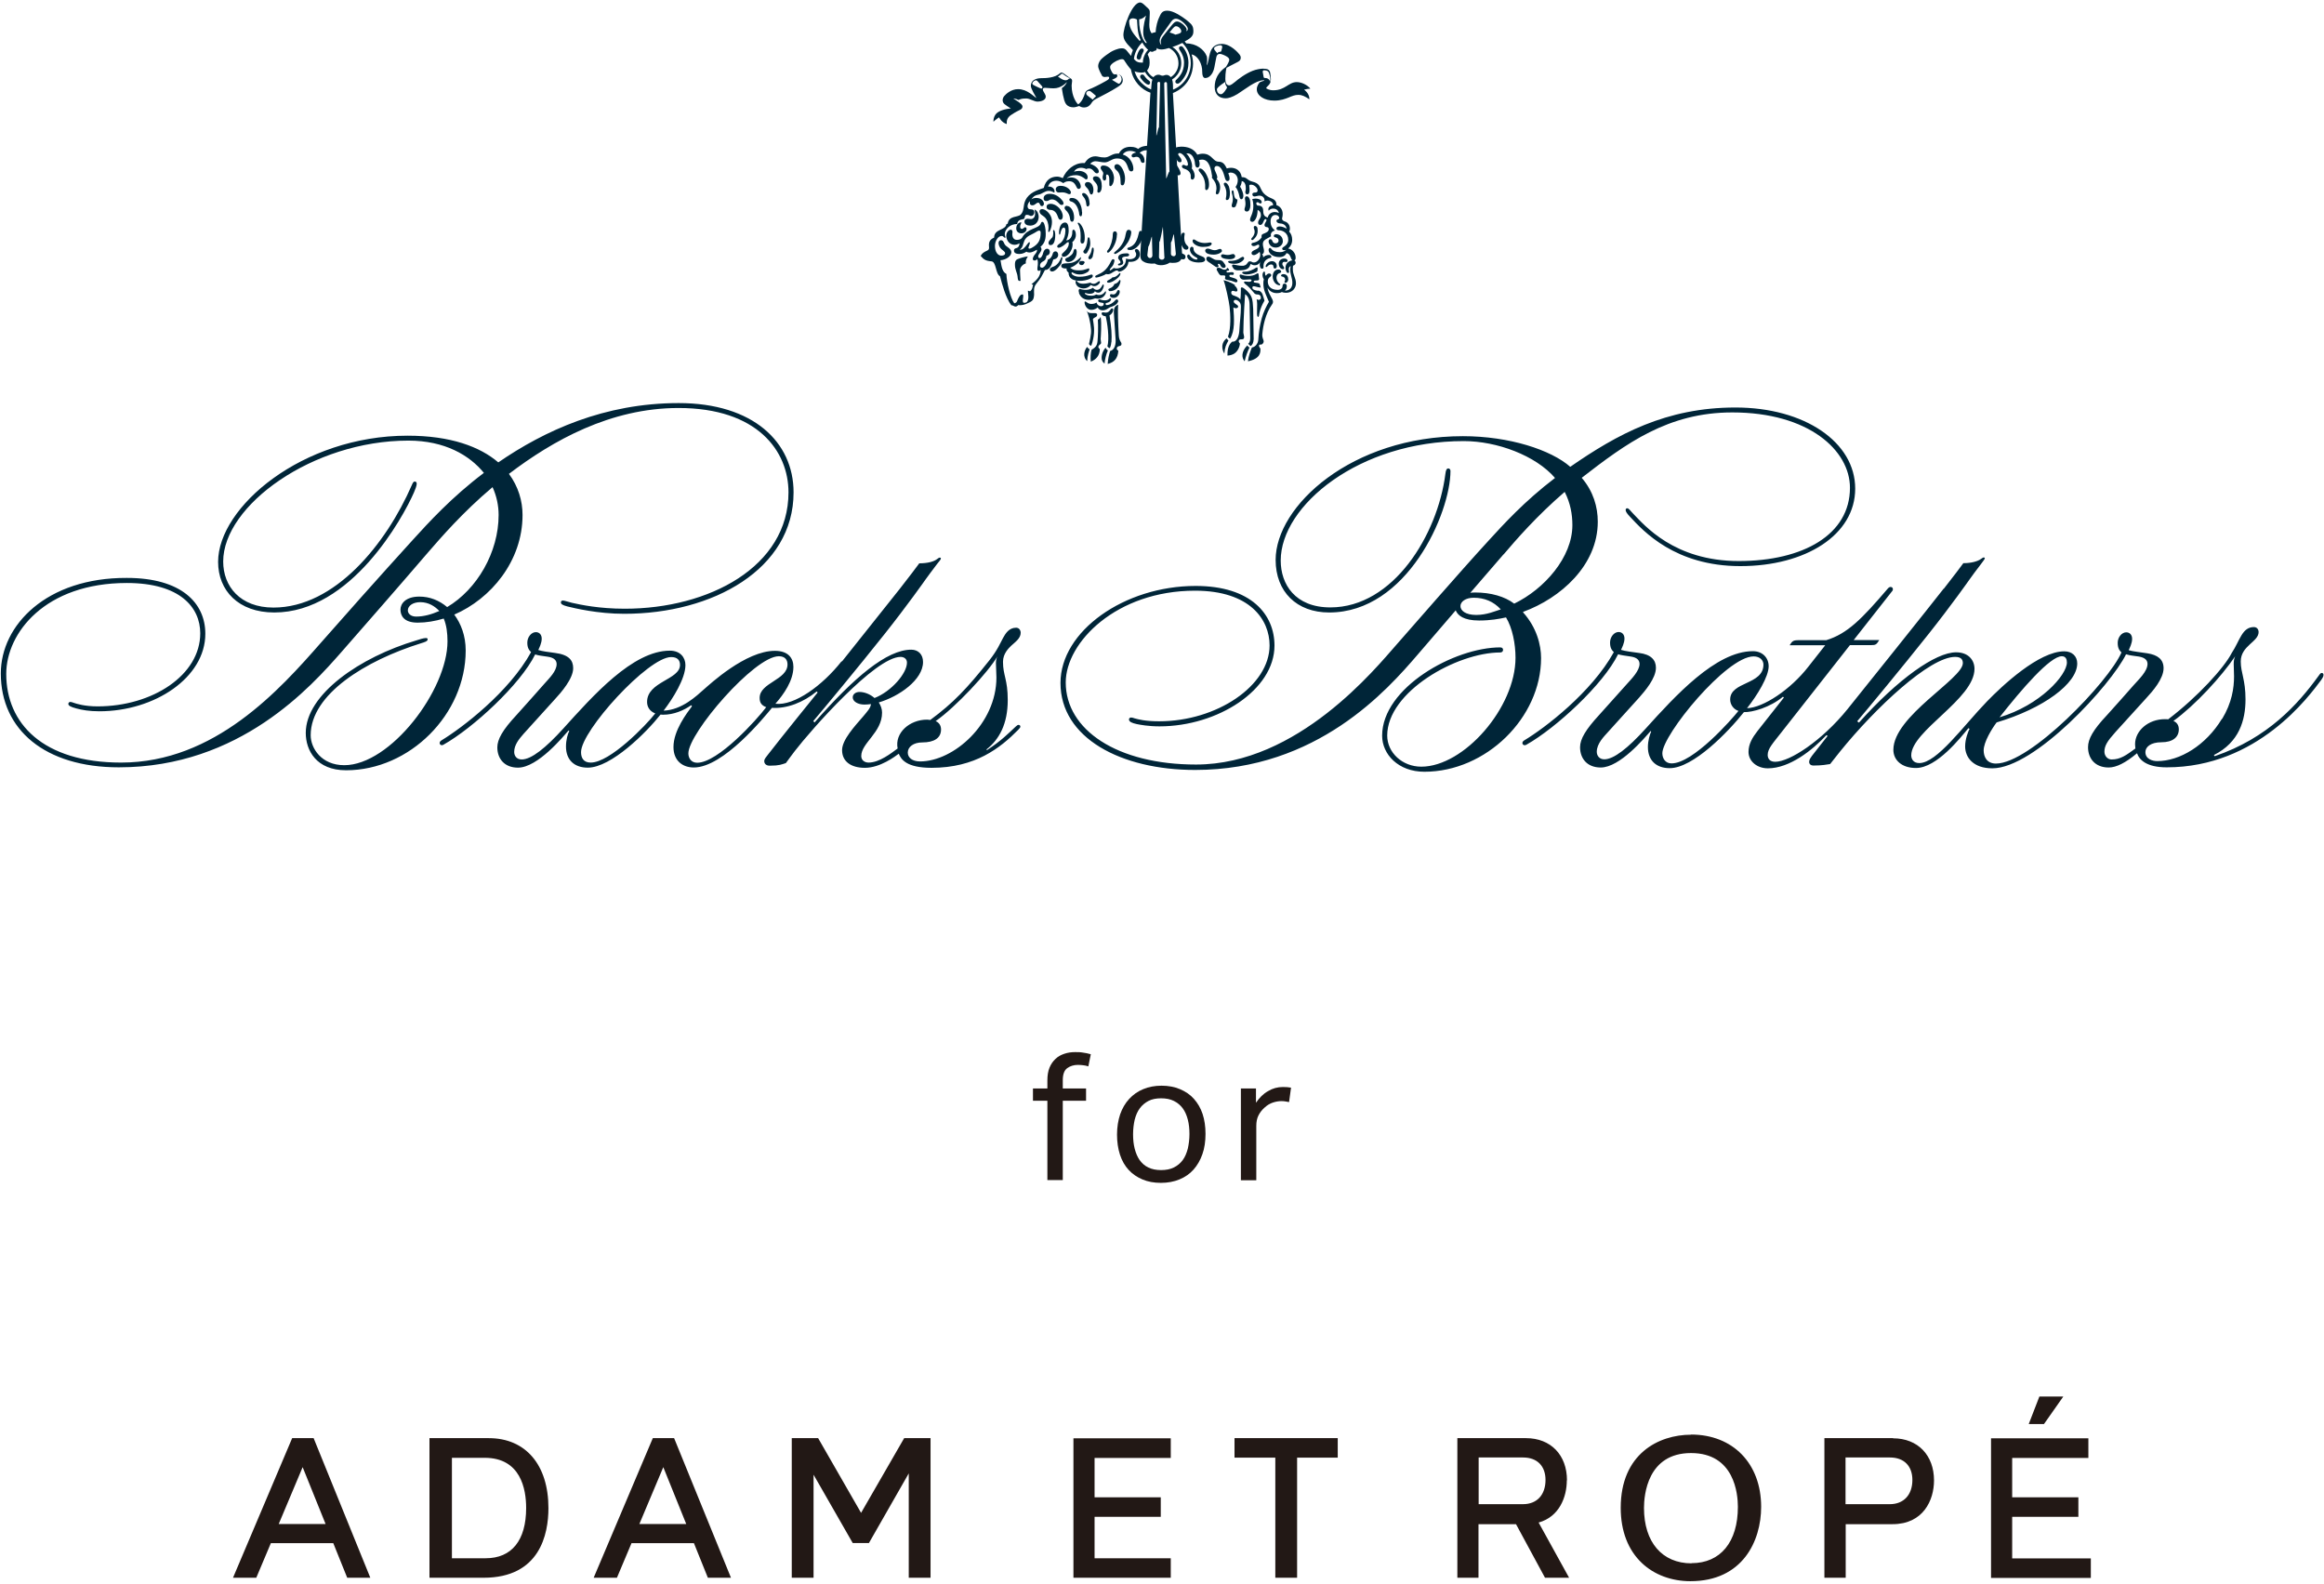
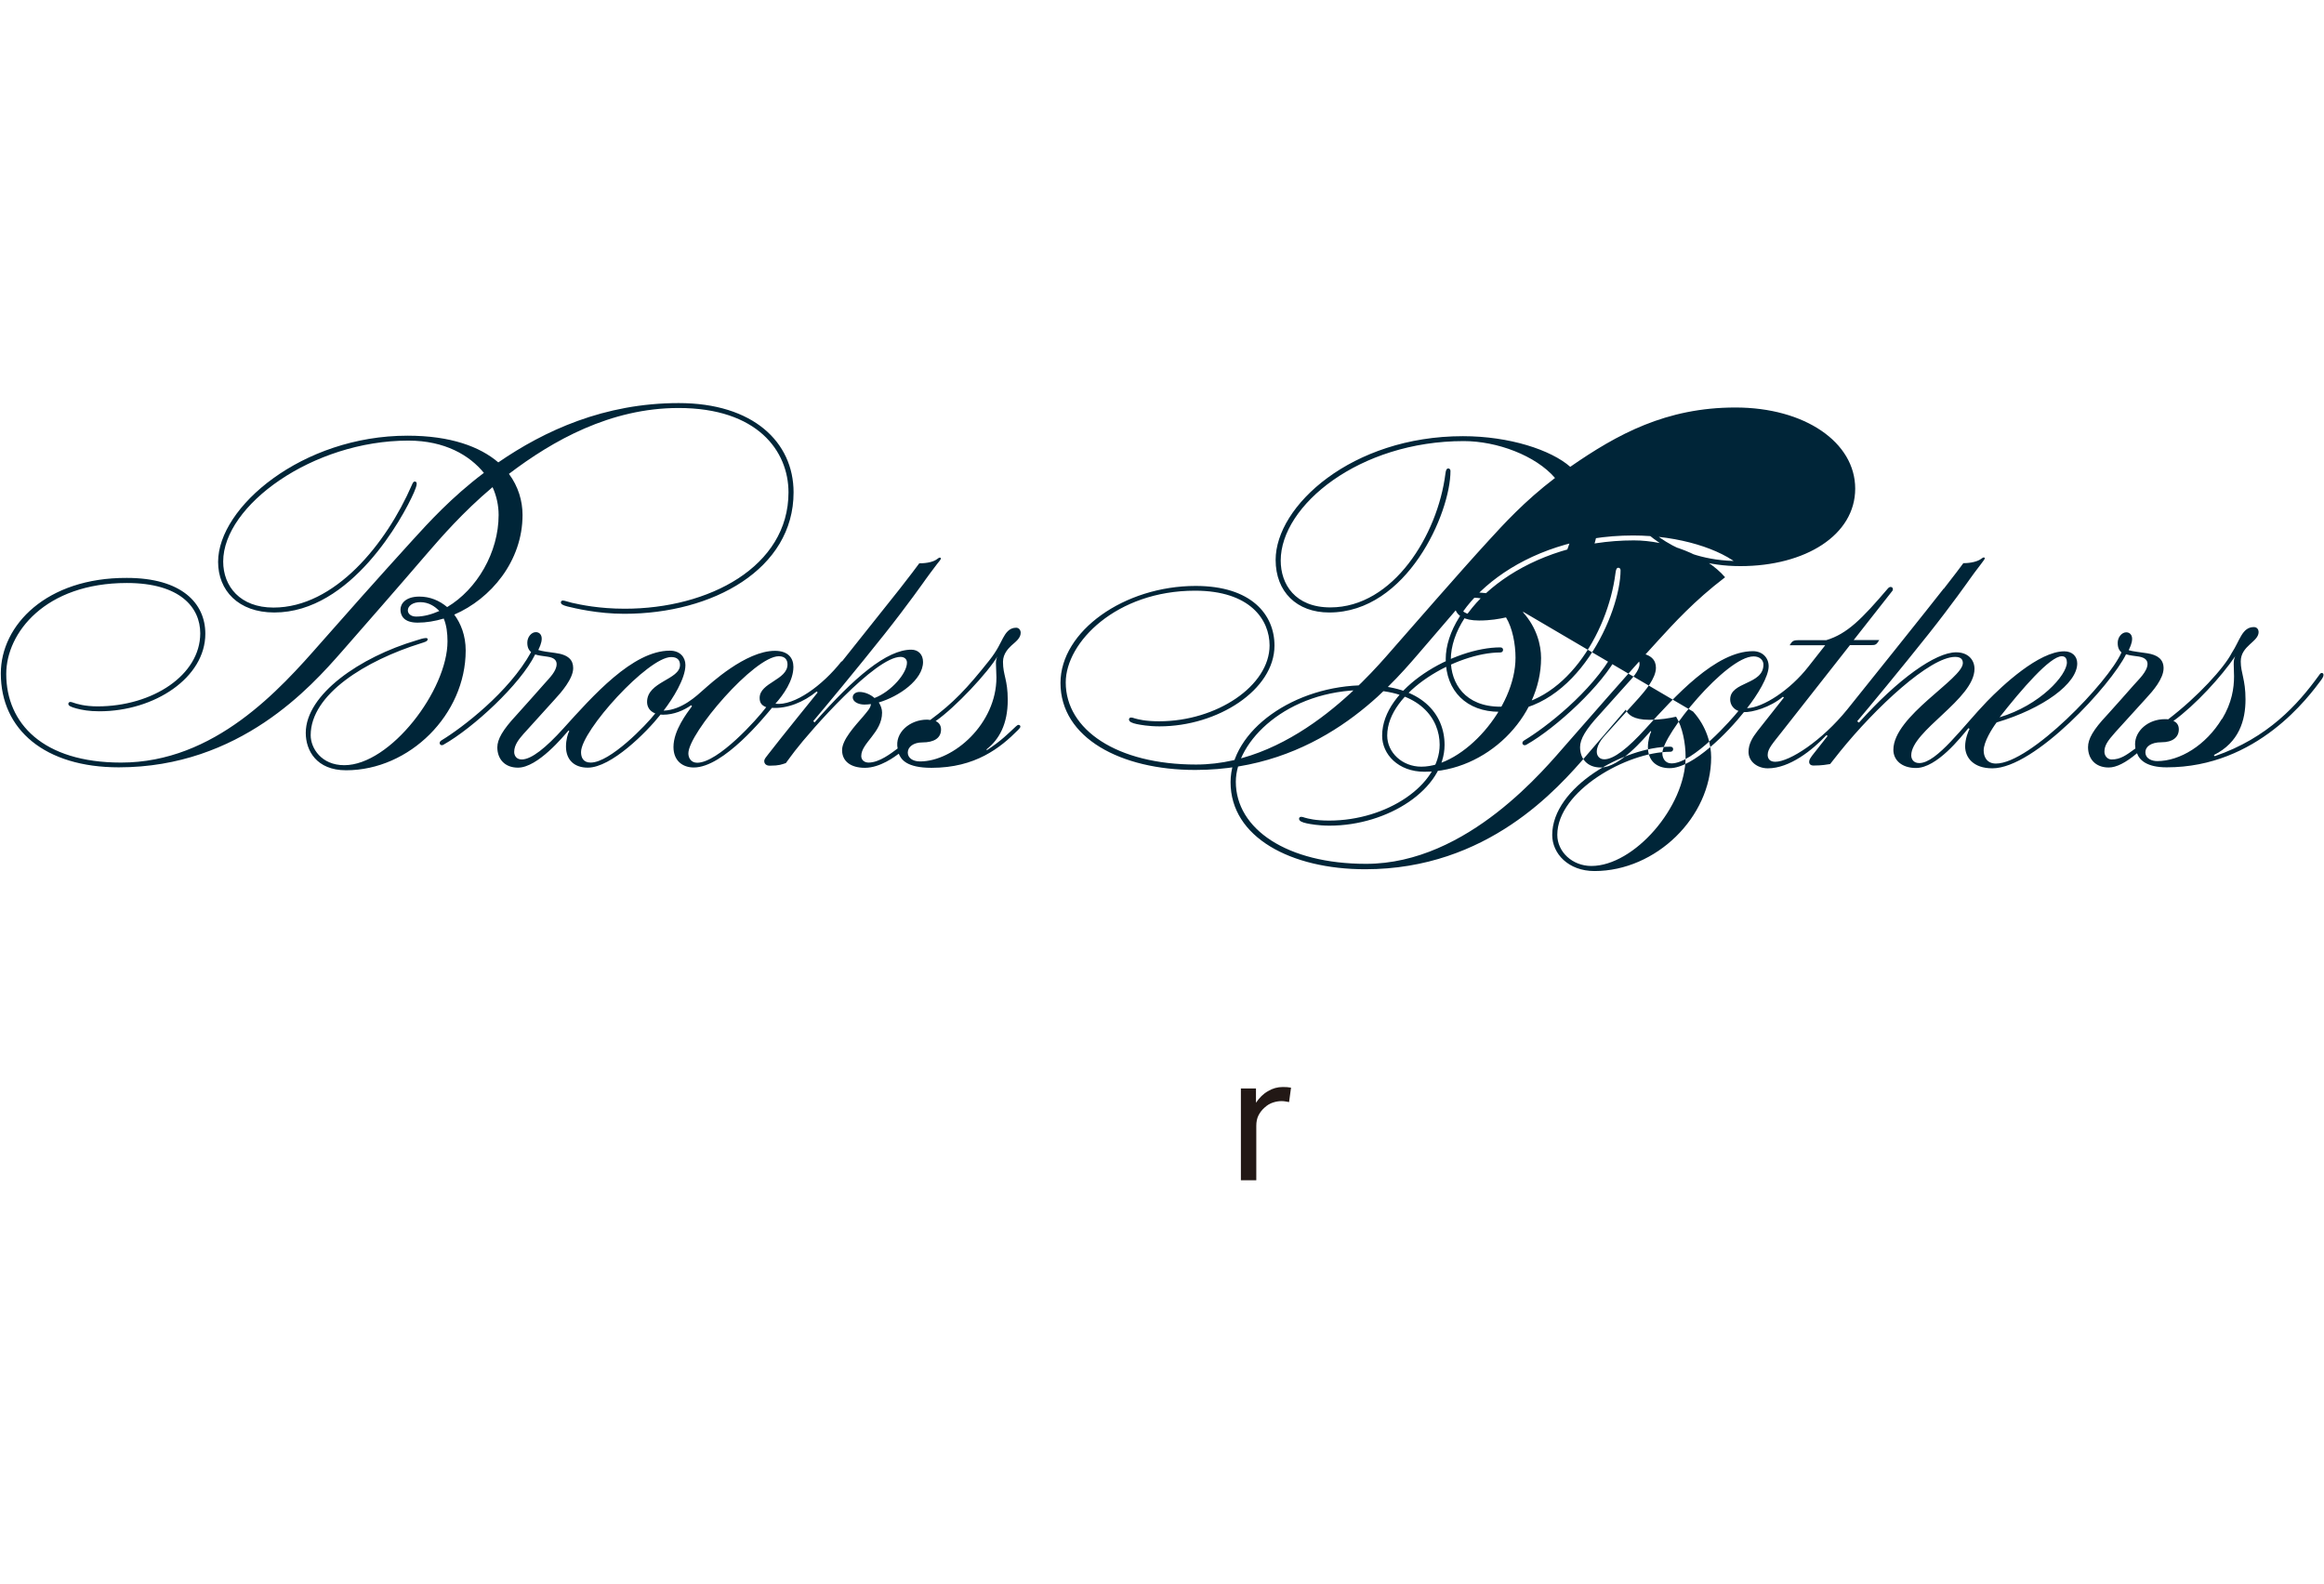
<svg xmlns="http://www.w3.org/2000/svg" id="_レイヤー_1" version="1.1" viewBox="0 0 141.83 96.66">
  <defs>
    <style>
      .st0 {
        fill: #221815;
      }

      .st1 {
        fill: #002538;
      }
    </style>
  </defs>
-   <path class="st1" d="M71.75,2.12c-.08-.04-.2-.09-.37-.14.18-.23.28-.38.39-.38.16,0,.32.18.32.3,0,.11-.08.15-.34.21M74.26,5.48c0-.06.04-.11.09-.16.09-.09.32-.26.42-.32,0,.07.01.15.05.22.01.02.06.08.06.11,0,.03,0,.05-.04.1-.08.13-.13.19-.19.25-.04.04-.09.07-.14.07-.12,0-.24-.1-.24-.28M77.14,4.29c.07,0,.11.01.15.02.09.02.13.07.16.16.02.05.08.25.08.39,0,.07,0,.11-.02.14,0-.05-.06-.24-.31-.24-.02,0-.07,0-.08-.05-.01-.08-.05-.28-.06-.33,0-.06.04-.09.08-.09M74.3,3.26s-.14-.17-.17-.2c-.02-.04-.04-.07-.04-.1,0-.1.2-.2.38-.2.09,0,.12.05.12.09,0,.03,0,.06-.01.08-.01.05-.03.12-.04.16-.02.06-.04.07-.08.07-.08,0-.15.04-.17.1M66.59,5.6c.05.04.2.17.25.21.02.02.04.03.04.06,0,.02-.02.03-.03.04-.08.06-.12.12-.16.17-.08-.05-.28-.22-.34-.26-.05-.05-.06-.08-.06-.12,0-.07.06-.15.17-.15.07,0,.09.02.13.05M70.87,2.75s-.1-.11-.1-.26c0-.14.07-.28.13-.36.2-.28.53-.75.59-.83.11-.15.22-.16.29-.16.24,0,.71.43.71.62,0,.08-.03.12-.11.15.03-.02.04-.06.04-.11,0-.14-.35-.49-.59-.49-.12,0-.2.09-.31.22-.05.06-.49.6-.56.7-.09.12-.12.22-.12.31,0,.12.03.16.03.2,0,0,0,.01,0,.01M69.94.96c-.05.17-.17.58-.17,1.02,0,.4.21.58.21.63,0,.02-.02.02-.03.02-.08,0-.44-.51-.43-1.45.15-.02.27-.08.42-.23M63.54,5.4c-.06,0-.3-.13-.39-.17-.08-.04-.15-.07-.15-.14s.13-.19.21-.19.11.06.16.11c.05.06.2.23.22.25,0,0,.03.05.03.06,0,.05-.03.09-.09.09M68.18,4.53c.15,0,.27.13.27.31,0,.06-.03.17-.12.25-.02.02-.04.02-.05.02-.03,0-.07-.03-.11-.05-.1-.06-.27-.17-.31-.19.1-.05.33-.12.33-.24,0-.04-.02-.07-.05-.09.01,0,.05,0,.06,0M64.8,4.5c.06,0,.09.02.13.06.06.04.16.12.21.14.07.04.13.06.19.08-.08,0-.12.04-.14.06-.04.04-.1.06-.15.06-.08,0-.18-.03-.32-.12-.04-.03-.12-.08-.16-.11.16-.07.18-.17.25-.17M71.61,15.63c-.12,0-.15-.09-.15-.14v-.69c.1-.12.13-.49.18-.5,0,0,.12,1.19.12,1.19,0,.06-.03.15-.14.15M77.28,5.35c.05-.09.28-.19.28-.51,0-.14-.03-.3-.04-.38-.01-.07-.04-.18-.16-.23-.06-.02-.14-.04-.29-.04s-.42.05-.62.13c-.46.18-.91.53-1.08.68-.11.09-.26.21-.36.21-.18,0-.23-.21-.23-.39,0-.43.07-.68.07-.68,0,0,.37-.2.67-.35.11-.06.2-.11.2-.28,0-.07-.04-.14-.07-.18-.09-.12-.56-.65-1.08-.65-.9,0-.71,1.02-.93,1.31,0,0,.06-.32.01-.55-.16-.42-.64-.79-1.25-.79-.04-.05-.07-.09-.1-.12.25-.14.53-.28.53-.59,0-.15,0-.32-.15-.48-.14-.14-.39-.36-.81-.6-.22-.12-.44-.21-.63-.21-.34,0-.39.18-.52.46-.06.12-.18.5-.19.85-.07.01-.17.04-.25.07-.11-.15-.14-.31-.14-.54,0-.18.03-.44.03-.69,0-.19,0-.2-.2-.38-.19-.18-.28-.27-.39-.27-.5,0-1.04,1.57-1.02,2.01.01.23.1.35.25.54.03.03.22.23.33.36-.05.1-.1.26-.11.35-.02-.02-.1-.11-.25-.3-.15-.19-.29-.16-.35-.16-.2,0-.53.15-.64.22-.16.1-.4.27-.55.41-.1.09-.22.26-.22.46,0,.17.22.55.22.55,0,0-.02-.04,0,0,0,.02.05.11.18.11.05,0,.11-.02.18-.02.05,0,.09.01.09.07,0,.07-.05.11-.21.2-.05.03-.48.27-.84.43-.19.08-.39.13-.44.35-.04.15-.17.48-.4.64-.08-.06-.4-.46-.4-1.15,0-.08.03-.2.03-.28,0-.07-.03-.12-.08-.15-.08-.05-.23-.15-.41-.29-.03-.02-.1-.07-.16-.07-.02,0-.05,0-.09.04-.31.29-.89.3-1.13.3-.39,0-.65.16-.65.47,0,.17.28.62.34.74-.17-.09-.55-.54-1.12-.54-.43,0-.74.3-.85.43-.04.04-.09.16-.09.23,0,.23.14.28.5.52-.27.02-.78.12-.95.39-.09.14-.12.3-.11.42.09-.1.34-.27.34-.27,0,0,.15.32.47.41-.01-.21.02-.4.29-.57.27-.18.43-.25.53-.3.05-.03.14-.08.14-.19,0-.12-.13-.2-.2-.26-.05-.04-.36-.24-.36-.24.13.01.24.05.32.09.14-.07.24-.09.48-.09.21,0,.47.19.67.19.25,0,.51-.1.51-.3,0-.15-.18-.33-.18-.44,0-.09.08-.1.14-.1.16,0,.26.03.53.03.44,0,.74-.32.8-.38-.02.08-.13.25-.31.37.04.27.1.58.15.74.06.19.17.43.57.43.12,0,.29-.07.34-.08.03.01.13.09.29.09.2,0,.31-.08.41-.2.07-.08.1-.21.34-.33.33-.17.92-.47,1.29-.71.14-.09.33-.2.33-.42,0-.2-.13-.37-.34-.37-.05,0-.11.01-.15.01-.1,0-.15-.11-.18-.16-.06-.11-.1-.19-.1-.28,0-.07.03-.12.06-.15.16-.18.5-.34.67-.34.1,0,.14.08.16.12.05.09.25.37.38.51.13.73.64,1.23,1.19,1.42-.06.95-.19,2.87-.3,4.67-.13,2.02-.32,5.07-.32,5.2,0,.32.1.39.26.47.05.03.29.12.62.08.28.19.73.09.91-.05.23.03.34,0,.39,0,.2-.04.39-.14.37-.53,0-.09-.16-2.81-.16-2.81-.13-2.41-.31-5.59-.4-7.01,1-.41,1.23-1.28,1.23-1.79,0-.21-.04-.43-.09-.57.3.05.58.41.64.88.02.12-.03.53.17.56.04,0,.2.02.37-.18.17-.2.2-.4.25-.68.02-.12.06-.31.08-.41.02-.09.07-.2.21-.2.15,0,.4.14.44.17.07.04.14.11.14.19,0,.13-.2.43-.2.43-.48.33-.69.75-.69,1.23,0,.43.25.69.67.69.15,0,.39-.06.72-.26.45-.28,1.12-.84,1.58-.84.03,0,.06,0,.06.01,0,.02-.03.02-.06.03-.06.02-.15.04-.22.08-.06.07-.18.22-.18.43,0,.39.45.69,1.07.69.39,0,.67-.11.85-.18.26-.11.41-.17.61-.17.24,0,.41.09.68.27,0-.27-.15-.45-.32-.59.09-.03.28-.06.38-.06-.19-.23-.54-.4-.83-.4-.51,0-.7.5-1.43.5-.28,0-.43-.12-.43-.12M71.17,10.88s-.12-5.78-.12-5.78c0-.05.03-.09.09-.09.06,0,.08.04.08.1l.15,5.36c-.06.02-.16.41-.2.42M70.73,7.77c-.06.02-.12.5-.16.5,0,0,0-.06,0-.07l.06-2.86v-.27s.04-.08.09-.08c.05,0,.08.04.08.09l-.07,2.68ZM71.07,15.68c0,.09-.05.17-.16.17-.12,0-.18-.08-.18-.17l.02-.91c.06-.02.19-.8.22-.93,0,0,.09,1.84.09,1.84M70.33,15.58c0,.1-.06.17-.15.17s-.16-.1-.16-.18l.06-.52c.09-.1.18-.6.22-.61,0,0,.03,1.14.03,1.14M69.62,2.44s-.05.04-.07.06c-.33-.38-.64-.71-.64-1.21,0-.09.09-.17.22-.17.11,0,.2.04.26.07.02.15,0,.84.22,1.25M69.49,3.63c-.08,0-.12-.07-.12-.12,0-.1.08-.31.14-.41.04-.06.09-.14.18-.14.06,0,.11.04.11.12,0,.05-.04.1-.05.13-.06.11-.09.2-.12.32-.02.06-.07.12-.14.12M70.07,5.16c-.06,0-.09-.03-.14-.06-.13-.08-.29-.29-.34-.37,0-.02-.01-.04-.01-.06,0-.08.07-.12.13-.12.05,0,.09.02.12.07h0s.15.22.29.3c.02.01.07.05.07.12,0,.09-.06.13-.12.13M71.85,5.1c-.06,0-.12-.04-.12-.11s.03-.11.08-.14c.14-.15.45-.44.45-1.02,0-.33-.13-.56-.21-.69-.03-.05-.1-.13-.1-.2,0-.07.05-.12.13-.12s.11.06.16.12c.08.1.29.44.29.89,0,.6-.29.94-.4,1.08-.01.02-.16.2-.27.2M71.59,5.46c0-.21,0-.45-.06-.61.1-.06.56-.36.56-1.01,0-.44-.26-.81-.54-.97.18-.06.43-.16.61-.25.31.32.51.72.51,1.23,0,.73-.43,1.36-1.08,1.62M70.4,4.72c-.19-.1-.32-.27-.4-.42.08-.08.16-.24.16-.46,0-.29-.03-.3-.12-.52.03-.05.09-.13.15-.19.08.04.18.05.24-.02.08-.01.18-.03.16-.19.02.04.12.1.29.1.13,0,.31-.04.46-.09.31.14.58.48.58.93,0,.36-.19.67-.47.85-.03-.04-.12-.14-.26-.14-.11,0-.15.05-.24.05-.1,0-.13-.06-.25-.06-.18,0-.26.1-.32.16M69.69,5.09c-.22-.21-.36-.45-.45-.74.09.04.24.08.45.08.09,0,.14-.02.19-.04.07.15.29.39.45.47-.05.13-.06.36-.08.6-.21-.09-.4-.21-.56-.38M69.71,2.59c.12.23.32.42.36.45-.21.21-.33.55-.32.78-.23.01-.4-.02-.55-.23.06-.49.34-.84.52-1.01" />
-   <path class="st1" d="M66.5,21.32s-.12-.07-.15-.15c-.16.17-.31.59,0,.87.01-.33.1-.59.15-.72M67.62,21.39c-.08-.04-.13-.13-.15-.17-.1.1-.24.35-.24.62,0,.17.07.27.18.35.01-.21.1-.58.2-.8M62.72,15.65c-.12,0-.51.11-.63.17-.14.07-.15.2-.15.33,0,.31.13.47.16.72.02.16.01.31.18.27-.01-.25-.03-.45-.03-.65,0-.22.23-.38.36-.42-.04-.16.05-.31.12-.42M67.1,21.04s.09-.03.1-.11c0-.09-.03-.15-.03-.24.01-.13.07-.95,0-1.35,0,0-.06.13-.17.17.03.45.01,1.02-.02,1.31-.02.24-.1.38-.36.52-.06.19-.08.49-.05.73.32-.12.55-.37.55-.77-.15-.09-.08-.22,0-.26M66.7,19.48s.02-.05.11-.1c.09-.04.15-.07.15-.18,0-.05-.06-.09-.14-.09-.24,0-.39.03-.52-.15.14.19.23.74.25.86.07.43.04.6-.09,1.17.02.07.12.15.15.08.19-.53.18-1.03.13-1.31-.02-.15-.03-.2-.04-.27M67.83,20.88c.03-.42,0-.91-.12-1.64-.07,0-.18.03-.25-.02.12.45.26,1.47.12,1.91,0,0,.06.1.15.12.08-.17.08-.28.09-.36M64.29,16.27c-.12.05-.22.08-.22.19,0,.04.04.11.14.11.2,0,.47-.34.57-.51,0-.09.03-.16.05-.24.02-.08,0-.13-.03-.13-.03,0-.04.03-.06.08-.05.14-.19.4-.44.5M62.31,13.57c-.12,0-.29.12-.29.37,0,.18.12.3.32.3.19,0,.31-.15.31-.26,0-.06-.03-.11-.08-.11-.09,0-.11.1-.2.1-.14,0-.13-.18-.07-.3.04-.07.04-.1.01-.1M67.75,21.42c-.07.23-.13.47-.15.79.39-.09.62-.33.65-.81-.14-.05-.13-.25.06-.28.14-.02.15-.12.12-.2-.08-.13-.14-.24-.15-.42-.05-.86-.07-1.48-.04-1.91-.21.1-.28.22-.26.54,0,0,.03.49.1,1.53.03.3-.03.68-.32.76M67.1,17.29c.06-.07.02-.16-.05-.12-.12.07-.27.25-.51.08-.26.07-.69.13-.8-.08-.02-.04-.1-.04-.1,0-.01.11.04.23.13.31.17.14.53.22.81-.09.21.16.42.03.52-.1M66.52,16.78c-.21.07-.37.11-.66.11-.26,0-.47-.13-.47-.23,0-.02.02-.04.04-.04.01,0,.04.01.07.03.13.07.25.1.4.1.2,0,.31-.06.41-.11.14-.06.17-.15.17-.21,0-.02-.02-.05-.04-.05-.04,0-.09.04-.19.06-.11.03-.17.06-.42.06-.37,0-.43-.1-.57-.2,0,0-.03-.02-.07-.02-.06,0-.1.04-.1.17,0,.09.1.17.12.18,0,.2.08.31.18.38.3.23,1,.13,1.25-.07.08-.07.08-.23-.1-.17M65.84,17.87c.12.32.35.43.62.43.09,0,.28-.05.37-.09.37.08.56-.1.65-.3.01-.03.03-.13,0-.13-.02,0-.04.01-.08.07-.08.11-.29.22-.5.12-.08.05-.17.08-.29.08-.2,0-.32-.05-.39-.11-.05-.04,0-.07.05-.05.09.04.47.1.55-.12.06.07.13.09.23.09.16,0,.27-.23.31-.38,0-.05.01-.12-.03-.12-.03,0-.04.02-.05.04-.07.14-.16.29-.34.29-.08,0-.17-.04-.24-.13-.34.24-.77.08-.77.08-.08-.03-.14.07-.07.24M68.23,18.44c.05-.13-.07-.23-.16-.12-.12.15-.34.3-.54.3-.03,0-.06-.04-.06-.07s.02-.06.05-.06c.21-.04.29-.15.29-.23,0-.07-.05-.06-.05-.06-.06,0-.09.13-.34.13-.2,0-.25-.06-.31-.06s-.09.04-.09.07c0,.06.03.08.05.09.09.04.17.04.25.06.03,0,.04.03.04.06,0,.1-.08.14-.17.14-.09,0-.23-.07-.27-.23-.08.05-.15.09-.33.09-.13,0-.24-.08-.33-.14-.05-.03-.07,0-.07.04,0,.19.16.46.4.46s.37-.12.4-.15c.06.13.18.18.31.18.07,0,.2-.03.28-.09.09-.06.17-.11.25-.13.08-.02.32-.11.39-.28M67.87,18.82c-.11,0-.13.26-.39.26-.06,0-.13-.02-.17-.02-.05,0-.08.03-.08.08,0,.07.08.16.28.16.37,0,.53-.47.36-.48M68.25,17.7c-.09,0-.1.28-.31.27-.04,0-.1-.02-.12-.02-.05,0-.08.03-.08.08,0,.07.06.15.22.15.35,0,.48-.48.29-.48M63.13,12.79c.07.2.08.56-.21.58-.09,0-.13-.02-.2-.02-.06,0-.2.02-.2.17,0,.17.16.25.35.25.3,0,.51-.21.52-.53,0-.14-.06-.39-.25-.45M65.94,15.81s.04-.07.04-.09c0-.01,0-.02-.01-.02-.02,0-.03.01-.06.04-.44.42-.73.29-1.01.35-.12.02-.14.1-.13.16,0,.09.15.17.42.12.31-.06.6-.27.77-.56M64.2,14.5c-.05.09-.21.19-.21.32,0,.09.04.14.12.14.2,0,.29-.25.29-.62,0-.07-.02-.3-.09-.3s-.03.13-.03.17c0,.08-.01.21-.07.3M66.5,14.56c-.02-.06-.05-.08-.07-.08-.03,0-.05.05-.06.14-.03.34-.11.54-.23.67-.1.11.11.29.21.12.16-.27.24-.47.15-.85M66.19,16.07s0-.04,0-.06c0-.03-.03-.08-.11-.08-.04,0-.09,0-.09,0-.07,0-.14.03-.14.13,0,.06.06.09.1.11,0,0,.03.01.07.01.1,0,.14-.09.15-.13M64.06,14.12c.09-.18.14-.38.14-.57,0-.15-.03-.29-.1-.41-.16-.28-.4-.38-.49-.38-.11,0-.17.06-.17.13,0,.2.2.25.32.37.17.17.23.42.23.64,0,.08-.02.18-.02.22,0,.03.02.04.04.04s.05-.04.05-.04M65.51,14.02c-.05,0-.07.05-.07.16,0,.22-.11.48-.37.49.09-.17.14-.38.15-.56,0-.3-.04-.53-.22-.53-.26,0-.37.32-.37.65,0,.06.02.09.04.09s.03-.02.04-.06c.05-.24.12-.37.22-.37.08,0,.09.13.09.19-.01.55-.29.75-.34.78-.04.03-.16.1-.16.18,0,.03.02.08.09.08.15,0,.4-.22.4-.22.09-.09.14-.12.18-.12.03,0,.04.03.04.07,0,.14-.06.32-.34.57-.06.05-.09.08-.09.15s.05.1.12.1c.26,0,.54-.41.54-.74,0-.05,0-.11-.02-.15.17-.14.22-.31.22-.44,0-.2-.07-.32-.14-.32M65.71,15.38c0-.11-.04-.19-.1-.19-.04,0-.08.06-.1.16-.03.17-.21.29-.32.35-.09.04-.18.06-.18.15,0,.08.09.14.18.14.22,0,.52-.2.52-.6M67.89,16.92c-.05.1-.25.17-.27.19-.04.02-.05.05-.06.07,0,.04.03.07.06.07.19.03.51-.2.63-.32.03-.04.11-.12.12-.19.02-.07,0-.09-.04-.07-.04.02-.18.26-.45.26M68.01,17.33c-.04.12-.12.18-.2.23,0,0-.09.04-.13.06-.08.03-.02.15.05.15.32,0,.51-.22.58-.37.02-.04.07-.17.07-.24,0-.07-.02-.09-.05-.07-.03.03-.12.21-.32.24M67.81,16.68c.18-.1.36-.27.46-.1.21,0,.57-.22.6-.6.04,0,.08,0,.12,0,.29,0,.57-.16.57-.45,0-.23-.11-.33-.2-.33-.05,0-.1.03-.1.1,0,.03.03.07.04.09.03.05.04.08.04.13,0,.19-.17.3-.4.3-.07,0-.15-.01-.22-.04,0,.18-.04.37-.22.49-.15.1-.35.15-.5.09-.03-.01-.07.02-.09.04,0,0-.16.14-.18.09-.03-.05.1-.17.16-.25.07-.09.1-.21.12-.3.01-.07,0-.11-.06-.12-.07-.01-.1.04-.15.14-.26.53-.52.68-.84.82-.06.03-.11.04-.12.09-.01.06.04.07.08.07.13-.02.46-.13.59-.22.09.04.21.01.3-.04M64.73,13.41c.08,0,.13-.09.13-.21,0-.37-.38-.76-.74-.76-.19,0-.25.09-.25.18,0,.15.13.19.24.19.26,0,.4.24.46.44.03.09.07.16.14.16M61.42,13.68c-.05.39-.75.28-.75.82-.34.15-.33.36-.31.63,0,.12-.06.14-.21.21-.12.06-.24.15-.3.28.19.22.3.3.66.33.3.03.24.77.52.91.12.45.34,1.31.69,1.77.14,0,.13.08.27.08.04,0,.11-.04.15-.09.08.02.28.01.46-.06.45-.19.48-.24.51-.58,0-.21-.05-.45.14-.67.29-.36.3-.41.52-.83.28,0,.4-.27.51-.64.18-.03.3-.13.3-.29,0-.12-.07-.21-.16-.21-.11,0-.16.08-.18.17-.03.13-.15.31-.28.32-.11.41-.3.51-.36.51-.1,0-.13-.06-.13-.12,0-.16.11-.23.21-.28.22-.12.14-.34.21-.35.1,0,.18-.11.18-.21,0-.06-.02-.2-.17-.2-.2,0-.26.33-.26.34-.06.16-.13.23-.18.23-.08,0-.1-.04-.1-.11,0-.13.2-.26.2-.43,0-.05-.02-.1-.06-.15.2-.16.32-.38.32-.78,0-.37-.07-.56-.11-.66-.02-.04-.06-.08-.09-.08-.08,0-.09.07-.11.12-.13.3-.81.26-1.13.84l.12.22c.16-.35.4-.35.74-.57.19-.13.27-.08.27.05,0,.41-.1.69-.55.93-.07.04-.28.12-.16-.13.02-.04.09-.22.02-.22-.05,0-.1.1-.11.1-.19.26-.29.37-.48.36.21-.15.19-.33.28-.53l-.12-.22c-.05.08-.15.15-.32.15-.37,0-.28-.46-.28-.46,0-.05,0-.16-.11-.16s-.27.16-.27.37c0,.19.13.55.51.55.18,0,.3-.1.3-.1,0,.14-.06.27-.19.3-.11.02-.15.08-.15.14,0,.11.05.22.34.22.18,0,.33-.08.42-.14.06.04.12.05.19.05.17,0,.36-.12.45-.17.03.08-.02.15-.08.24-.09.1-.16.21-.17.31,0,.03,0,.11.11.11.05,0,.11-.03.16-.09.03.08.04.15.04.21,0,.23-.03.23-.03.42,0,.07.06.09.08.09.08,0,.09-.05.12-.07,0,.42-.26.64-.56.89l.1.03c-.04.11-.03.28-.19.4-.04-.02-.09-.03-.13-.04,0,.09.03.26.03.39,0,.12-.03.25-.1.31-.06.02-.05.04-.15.04-.04,0-.09,0-.09-.13s.07-.38-.01-.38c-.13,0-.19.09-.29.29-.05.1-.04.21-.22.25-.24-.31-.47-1.32-.48-1.79-.24-.13-.29-.38-.36-.84.34-.02.66-.25.66-.48,0-.21-.24-.32-.33-.4-.15-.13-.12-.34-.31-.34-.05,0-.14.05-.14.17,0,.11.06.27.17.37.1.09.23.16.23.25,0,.12-.11.15-.24.15-.2,0-.38-.22-.38-.59,0-.29.18-.61.41-.61.12,0,.13.11.21.11.04,0,.02-.05.02-.05-.02-.05-.04-.11-.04-.17,0-.28.3-.62.76-.62.01-.16.12-.25.28-.28.09-.02.16,0,.18-.14.01-.11.07-.14.13-.14.13,0,.18.07.25.07.11,0,.2-.08.2-.24,0-.09-.05-.17-.26-.17-.13,0-.15-.14-.15-.18,0-.14.09-.27.15-.31,0,0-.07.25.14.25.18,0,.23-.16.36-.16s.08.21.23.21c.08,0,.11-.08.12-.13,0-.14-.11-.37-.47-.37-.11,0-.23.03-.3.09.08-.11.16-.24.43-.29.24-.04.38-.23.63-.23.13,0,.25.05.34.11.07-.12-.05-.41-.38-.37.08-.23.25-.36.52-.36.15,0,.31.07.41.15.06-.04.15-.12.35-.12.46,0,.41.47.58.47.1,0,.14-.07.14-.14,0-.14-.13-.56-.6-.56-.08,0-.16.01-.26.05.1-.11.31-.19.56-.19s.45.14.55.22c.03.03.06.04.09.04.05,0,.08-.06.08-.13,0-.24-.27-.39-.53-.39-.08,0-.23.02-.31.05.09-.15.24-.24.45-.24.09,0,.25.04.3.08.04-.02.07-.04.16-.04.17,0,.26.11.33.2.02.02.08.1.16.1s.12-.05.12-.11c0-.22-.32-.41-.53-.47.08-.1.23-.16.31-.16.17,0,.39.07.57.07.29,0,.44-.24.76-.24.38,0,.53.19.63.44.07.16.09.35.24.35.07,0,.13-.04.13-.15,0-.34-.24-.77-.65-.88.07-.11.22-.22.45-.22.19,0,.33.07.37.1-.17.02-.28.11-.28.19,0,.07.06.12.15.1.05-.02.11-.03.14-.03.32,0,.19.37.4.37.07,0,.1-.04.1-.09,0-.14-.02-.38-.3-.52.05-.05.2-.16.41-.16.11,0,.21.03.26.04v-.32c-.53,0-.65.12-.76.2-.06-.04-.18-.13-.48-.13-.38,0-.61.22-.69.41-.02,0-.07,0-.09,0-.34,0-.5.24-.79.24s-.39-.07-.56-.07c-.38,0-.58.3-.65.41-.03,0-.06,0-.09,0-.55,0-1.03.41-1.25.92-.08-.04-.23-.09-.34-.09-.36,0-.7.18-.82.69-.21.08-.74.2-1.03.6-.11.16-.16.32-.18.47-.03.18-.04.4-.2.56-.19.18-.72.05-.79.55M66.2,14.51c.01-.46-.2-.81-.35-.91,0,0-.02-.01-.04-.01-.02,0-.04,0-.04.04,0,.01.02.04.02.04.12.2.16.46.16.73,0,.09,0,.19-.01.28,0,.08.01.19.12.18.12,0,.14-.19.14-.35M66.69,15.62c.02-.08.05-.21.06-.32,0-.11,0-.19-.06-.19-.07,0-.06.15-.1.27-.05.16-.13.23-.16.31-.02.06,0,.12.06.13.1.02.18-.1.21-.2M68.8,15.65s.11-.02.11-.09-.06-.1-.13-.1c-.27,0-.54.05-.54.27,0,.12.14.16.14.28,0,.05-.05.07-.09.08-.02,0-.06.01-.06.06,0,.04.04.05.07.05.14,0,.25-.07.25-.18,0-.1-.07-.17-.07-.24,0-.07.07-.13.32-.13M64.9,12.4c0-.09-.07-.17-.11-.21-.23-.27-.49-.37-.76-.36-.11,0-.34.06-.34.27,0,.15.11.18.18.17.15,0,.15-.1.33-.1s.3.11.41.22c.03.03.09.12.18.12.1,0,.12-.07.12-.12M65.12,12.56c-.09,0-.15.04-.15.13,0,.04.02.08.05.11.17.16.25.31.28.52.01.08.02.21.13.21.09,0,.12-.13.12-.26,0-.39-.22-.7-.43-.7M68.17,14.33c0-.07,0-.21-.13-.21-.08,0-.13.05-.13.22,0,.29-.13.7-.26.87-.05.06-.09.1-.09.15,0,.03.02.06.06.06.03,0,.06-.02.09-.05.24-.21.45-.66.45-1.03M66.03,12.93c0-.36-.2-.85-.62-.85-.1,0-.15.04-.15.1,0,.07.05.1.09.11.28.07.43.34.5.68.01.07.01.23.11.23.07,0,.08-.12.08-.26M68.9,14.02c-.18,0-.18.21-.24.46-.1.4-.39.72-.6.88-.04.03-.07.05-.07.09,0,.03.03.05.05.05.03,0,.06-.01.09-.03.31-.16.53-.42.7-.68.08-.12.2-.4.21-.59,0-.1-.04-.17-.14-.17M65.36,11.75c0-.12-.22-.41-.64-.41-.17,0-.29.09-.29.21,0,.12.08.2.18.2.06,0,.11-.01.2-.01.29,0,.33.11.46.11.07,0,.08-.05.08-.1M68.8,15.19c0,.06.09.07.18.07.35,0,.75-.45.75-.94,0-.18-.04-.23-.12-.23-.07,0-.09.06-.1.1-.09.4-.21.77-.58.9-.03.01-.13.02-.13.09M66.49,12.39c0-.15-.05-.35-.12-.44-.08-.11-.16-.17-.24-.17-.06,0-.09.03-.09.08,0,.1.13.16.2.35.08.21.03.39.14.39.08,0,.12-.1.12-.2M66.73,11.58c0-.16-.08-.47-.35-.47-.11,0-.17.07-.17.14,0,.15.13.18.22.34.08.14.07.28.18.28.09,0,.12-.17.12-.28M67.24,11.37c0-.24-.05-.61-.38-.61-.09,0-.16.05-.16.12,0,.21.29.26.29.6,0,.08-.02.14-.02.2,0,.05.04.08.07.08.12,0,.2-.17.2-.39M67.99,10.9c0-.3-.19-.8-.67-.8-.1,0-.15.07-.15.14,0,.12.16.22.16.34,0,.08-.04.15-.04.24,0,.14.06.2.11.2.08,0,.11-.08.11-.16,0-.05-.01-.12-.01-.12,0-.05.02-.09.05-.09.12,0,.15.16.15.32,0,.05,0,.22,0,.24,0,.09,0,.16.07.15.08,0,.21-.2.21-.45M68.51,11.31c.09,0,.15-.18.15-.42,0-.37-.24-.87-.49-.87-.09,0-.16.06-.16.15,0,.11.06.16.14.23.16.14.24.37.24.72,0,.1,0,.19.11.19M74.97,20.78s-.09-.08-.11-.13c-.17.12-.42.45-.14.93.03-.4.11-.54.25-.8M76.26,21.21s-.08-.03-.14-.13c-.38.38-.35.77-.16.97.07-.32.18-.61.3-.85M75.37,17.4s-.24-.19-.7-.3c.11.25.34,1.32.37,1.62.05.46.1,1.3-.1,1.83.02.03.07.09.13.12.3-.47.25-1.22.2-1.91,0,0,.08.05.15.05.15,0,.17-.12.11-.17-.08-.07-.16-.11-.2-.15-.06-.06-.06-.19.08-.19.06,0,.15.05.22.12.07.07.1.16.1.31,0,.47-.07.94-.09,1.38-.01.27-.09.77-.44.74-.27.2-.3.62-.29.85.15,0,.33-.06.43-.13.18-.12.32-.38.33-.61-.14-.14-.06-.26.08-.25.05,0,.14,0,.16-.06.06-.11-.05-.26-.03-.43,0-.64.1-2.28.11-2.27.12.09.26.24.27.62.02.76.04,1.98.04,2.06,0,.28-.13.35-.13.35.03.02.05.06.15.14.09-.04.18-.18.19-.42l-.03-1.85c-.03-.64-.08-.8-.37-1.09,0,0-.22-.22-.32-.22-.09,0-.06.1-.06.18,0,.3-.02.41-.03.57-.08-.16-.4-.25-.4-.25-.11-.04-.16-.08-.16-.19,0,0,0-.1.1-.1.07,0,.09.03.18.04.09.01.1-.05.1-.08,0-.03-.03-.18-.17-.27M71.83,15.66c.09.06.22.17.39.17.07,0,.13-.07.13-.14,0-.15-.1-.18-.26-.24-.1-.03-.17-.07-.25-.11v.32ZM75.52,17.15c0-.15-.27-.19-.42-.24-.05-.01-.07-.04-.07-.09,0-.03.03-.05.09-.05.03,0,.06.01.09.01.05,0,.09-.02.09-.08s-.04-.09-.13-.09-.12.02-.26.02c-.08,0-.08-.11,0-.11.06,0,.1,0,.1-.06,0-.02-.05-.08-.11-.12-.03.05-.04.12-.17.12-.16,0-.21-.12-.37-.12-.05,0-.11.02-.11.1,0,.05.06.12.09.18.04.08.11.19.19.19.11,0,.25-.03.25.07,0,.06-.09.16.1.2.22.04.32.07.42.11.02,0,.08.04.13.04.04,0,.09-.02.09-.08M73.81,16.02s.17.12.23.16c.12.08.17.13.24.13.12,0,.09-.09.06-.13-.03-.04-.02-.08.03-.08.09,0,.09.07.13.13,0,0,.05.12.19.12.06,0,.11-.06.11-.09,0-.04-.02-.1-.04-.12-.16-.24-.18-.27-.49-.27-.22,0-.36-.21-.54-.21-.07,0-.11.07-.11.12,0,.09.03.14.18.24M72.47,15.01c-.13-.13-.22-.3-.19-.6,0-.07.07-.21-.06-.21-.11,0-.15.18-.15.18-.02.07-.03.15-.03.23,0,.19.06.4.19.55.02.03.08.08.17.08.08,0,.13-.07.13-.11,0-.07-.04-.12-.06-.13M73.54,15.84c0-.15-.19-.19-.28-.23-.23-.09-.42-.23-.42-.43,0-.05-.02-.12-.11-.12-.05,0-.11.06-.11.16,0,.26.26.43.4.5.04.02.06.05.06.07,0,.03-.03.05-.05.05-.18,0-.29-.1-.38-.2-.04-.05-.07-.11-.11-.11-.05,0-.09.05-.09.1,0,.22.29.39.71.39.28,0,.39-.07.39-.18M76.77,17.75c-.24-.04-.34-.1-.34-.19,0-.06.03-.09.07-.09.13,0,.2.06.44.08,0,0-.03-.09-.06-.2-.04-.13-.37-.05-.37-.16,0-.06.05-.07.15-.07.08,0,.19,0,.18-.1-.01-.08-.02-.21-.03-.26,0-.05-.02-.08-.06-.08-.03,0-.06.03-.06.03-.32.21-.77.12-.95.05-.06-.02-.12.01-.07.15.04.11.14.16.24.16.17,0,.27-.02.37-.02.06,0,.1.02.1.05,0,.06-.05.1-.17.1-.03,0-.16-.02-.24-.02-.03,0-.05.02-.05.05,0,.03.04.07.07.1.22.16.37.34.53.53.02.02.06.11.21.11.18,0,.22.11.22.22,0,.08-.08.11-.13.11-.05,0-.07,0-.13-.04.09.37-.04.97.07,1.07.07.06.09-.15.1-.22.06-.28.17-.53.31-.76-.1-.3-.1-.55-.38-.62M75.23,15.51c-.1,0-.13.05-.3.05s-.22-.04-.31-.04c-.08,0-.1.05-.1.09,0,.06.03.1.09.13.1.06.32.08.45.08.16,0,.32-.06.32-.18,0-.03-.02-.14-.15-.14M74.57,15.31c0-.06-.04-.12-.11-.12-.09,0-.18.08-.32.08-.2,0-.29-.1-.44-.1-.08,0-.15.06-.15.12,0,.15.18.25.53.25.24,0,.5-.13.5-.24M73.95,14.87c0-.06-.07-.08-.14-.07-.34.07-.61.02-.86-.15-.01,0-.06-.04-.09-.04-.05,0-.08.04-.08.1,0,.17.32.36.62.36.34,0,.55-.07.55-.21M76.74,16.32s-.05-.01-.12.04c-.11.08-.39.22-.64.22-.09,0-.17,0-.17.06s.12.11.25.11c.24,0,.46-.07.65-.17.04-.02.06-.24.02-.26M71.5,9.42c.14.1.25.22.29.29.06.1.12.21.24.19.11-.01.09-.14.03-.24-.06-.1-.15-.18-.16-.24,0-.04.04-.08.08-.08.25,0,.52.49.52.69,0,.04-.02.09-.09.09-.06,0-.12-.06-.18-.06-.04,0-.1.03-.1.09,0,.07.05.12.15.15.26.08.38.25.39.42,0,.07-.03.24.1.24.08,0,.14-.11.14-.23,0-.18-.09-.35-.18-.45.09-.24-.11-.72-.33-.91.36-.07.49.34.52.54,0,.07.02.32.15.32.16,0,.17-.25.1-.46.04-.01.11-.03.19-.03.44,0,.55.58.62,1.05.02.12.07.18.17.18.09,0,.14-.08.14-.15,0-.11-.08-.26-.15-.43-.06-.14,0-.26.12-.26.29,0,.42.46.48.67.03.11.06.25.17.25.08,0,.13-.05.13-.15s-.04-.24-.08-.33c.04-.02.11-.04.13-.04.31,0,.45.25.45.46,0,.18-.07.34-.14.42.14.16.2.38.24.58.01.07.05.17.11.17.09,0,.13-.09.13-.23,0-.12-.09-.38-.2-.54.07-.11.1-.26.1-.34.23.04.25.3.25.48,0,.06-.03.16-.03.18,0,.07.02.15.12.15.08,0,.14-.07.14-.27,0-.09-.02-.2-.02-.24,0-.04,0-.08.11-.08.21,0,.4.21.4.35,0,.12-.1.13-.13.13-.15,0-.19.04-.19.11,0,.11.08.13.15.13.05,0,.19-.05.27-.05.2,0,.35.13.32.35.03-.01.12-.05.16-.05.25,0,.39.16.36.29-.17,0-.35.14-.26.33.05-.08.16-.13.27-.13.14,0,.3.07.35.27-.08-.04-.17-.06-.25-.06-.2,0-.39.12-.43.34-.13-.05-.28-.08-.28-.43,0-.2-.11-.3-.29-.3-.08,0-.13-.05-.13-.15,0-.05.04-.06.08-.06.06,0,.11.08.16.08.07,0,.09-.05.09-.08,0-.18-.25-.22-.38-.22-.04,0-.16.02-.2.03.05.13.07.28.07.4,0,.51-.2.68-.2.86,0,.08.05.13.14.13.12,0,.32-.24.32-.73,0,0,.2.07.2.32,0,.22-.17.27-.17.46,0,.07.04.14.13.14.21,0,.2-.42.35-.35.11.06-.09.22-.09.36,0,.06.05.12.13.12.1,0,.13.06.13.13,0,.15-.18.22-.33.28-.09.03-.11.07-.11.15,0,.02,0,.05.01.06-.07.12-.24.29-.54.34-.14.02-.12.25.13.19.04-.01.08-.04.14-.06,0,0,.02-.02.06-.02.05,0,.06.04.06.07,0,.25-.47.23-.47.45,0,.1.09.12.14.12.13,0,.3-.15.35-.2.01.03.04.09.04.19,0,.2-.17.46-.39.46-.13,0-.11-.07-.25-.07s-.11.16-.29.24c-.06.03-.13.04-.21.03-.16,0-.35-.05-.48-.07-.06-.01-.1.01-.1.07,0,.04.04.1.09.17.07.11.23.11.31.11.4,0,.64-.06.72-.36,0-.02.01-.02.03-.02.04,0,.09.07.23.07.2,0,.31-.13.36-.23-.03.05-.05.11-.05.19,0,.04.01.25.14.25.1,0,.09-.08.09-.1-.02-.32.13-.45.32-.53.05-.02.16-.02.16-.09,0-.07-.05-.12-.14-.12-.14,0-.27.05-.36.15,0-.09-.02-.17-.08-.19.07,0,.13-.09.13-.2,0-.14-.07-.27-.07-.42,0-.2.12-.27.29-.36.06-.04.15-.08.21-.12-.05-.16.04-.31.24-.35-.15-.14-.27-.26-.27-.57,0-.18.09-.38.29-.38.18,0,.24.12.24.18,0,.12-.17.06-.17.18,0,.07.07.15.23.16.24,0,.39.18.38.32-.08-.07-.29-.14-.4-.14-.12,0-.21.04-.21.12,0,.03.02.11.11.11.3,0,.61.19.61.59,0,.26-.22.39-.3.44-.05.03-.07.06-.07.1,0,.04.03.09.12.09.04,0,.09,0,.14-.03-.07.05-.16.15-.41.15s-.43-.08-.53-.22c-.02-.03-.05-.04-.06-.04-.06,0-.08.05-.09.11,0,.05.01.1.03.14.07.13.25.31.63.31.22,0,.36-.09.43-.24.27.03.25.39.37.44-.11,0-.43.11-.43.46,0,.13.07.25.07.25.02.04.05.06.08.06.04,0,.07-.02.07-.07,0-.04-.02-.1-.02-.16,0-.06.02-.16.12-.19-.01.05-.03.13-.03.2,0,.36.13.51.13.82s-.17.47-.46.48c.11-.08.12-.22.12-.27,0-.06-.02-.16-.14-.16-.06,0-.12.04-.12.16,0,.1-.09.22-.3.22-.45,0-.6-.26-.6-.52,0-.16.08-.22.15-.28.03-.03.06-.05.06-.1s-.04-.1-.13-.1-.17.09-.19.14c-.04-.03-.06-.08-.06-.13,0-.03,0-.05,0-.07,0-.02,0-.05-.05-.05s-.06.04-.08.08c-.04.1-.03.25.06.39-.02.06-.03.14-.03.23,0,.43.14.66.34,1.14-.15.25-.34.64-.44,1.01-.13.51-.18.82-.21,1.31,0,.11-.1.42-.39.47-.08.19-.21.54-.24.84.77-.16.77-.55.76-.78-.14-.16-.09-.26.02-.24.12.01.18-.14.18-.18,0-.15-.11-.2-.08-.49.04-.45.18-1.21.59-1.78.04-.05.06-.1.06-.16,0-.19-.3-.49-.34-.88.05.13.24.35.56.35.19,0,.27-.04.32-.07.05.03.16.05.25.05.4,0,.61-.3.61-.57,0-.34-.19-.52-.19-.86,0-.08,0-.16.01-.22.22-.07.18-.28.08-.33.09-.03.08-.13.08-.18,0-.27-.23-.52-.46-.54.14-.11.25-.3.25-.53,0-.22-.07-.39-.19-.51.05-.06.05-.13.05-.18,0-.26-.18-.4-.3-.43-.1-.03-.18-.09-.18-.18,0-.05.04-.11.04-.28,0-.31-.19-.48-.38-.54,0-.11,0-.29-.27-.4-.94-.38-.47-.85-1.18-1.03-.39-.1-.32-.28-.67-.28-.06-.4-.35-.57-.66-.57-.1,0-.18.02-.25.04-.11-.21-.21-.41-.49-.41-.37,0-.41-.49-.98-.49-.15,0-.25.04-.33.06-.21-.37-.59-.49-.98-.49-.11,0-.25.02-.37.07-.08-.06-.17-.11-.25-.14v.49ZM75.82,15.68s-.09.03-.14.07c-.2.16-.54.18-.61.17-.08,0-.12.02-.12.05,0,.03.03.07.1.09.08.03.2.04.28.04.24,0,.36-.07.49-.17.04-.03.11-.11.11-.17s-.06-.09-.1-.09M78.12,16.66s.07-.04.07-.07c0-.05-.04-.14-.17-.14-.25,0-.35.22-.35.43,0,.17.08.33.16.41.08.08.19.12.25.12.02,0,.05,0,.05-.04,0-.05-.07-.06-.11-.12-.17-.19-.17-.52.09-.59M78.32,16.73c-.1,0-.14.06-.14.08,0,.03.01.05.04.06.15.02.21.1.21.19,0,.05-.01.09-.04.13,0,0,0,.02,0,.03,0,.02.01.04.06.04.1,0,.17-.1.17-.21,0-.14-.07-.32-.29-.32M77.92,16.24c0-.2-.15-.3-.29-.3-.23,0-.39.21-.39.32,0,.02.01.04.04.04.06,0,.12-.16.3-.16.09,0,.14.05.14.16,0,.06.04.09.09.09.06,0,.11-.05.11-.15M78.38,15.78c-.22,0-.34.15-.34.3,0,.25.15.35.26.35.06,0,.07-.04.07-.06,0-.11-.11-.15-.11-.26,0-.1.07-.13.12-.13.04,0,.07.01.11.01.05,0,.09-.03.09-.07,0-.1-.1-.14-.19-.14M71.5,10.22s.08.1.11.15c.01.02.15.33.29.33.34,0,0-.5-.1-.64-.08-.11-.19-.23-.31-.32v.48ZM73.72,10.88c-.08-.27-.3-.6-.49-.6-.03,0-.08.04-.08.09,0,.05.05.11.16.25.21.25.26.59.24.89,0,.06.05.12.12.08.17-.11.12-.5.06-.72M76.75,13.95c-.02-.12-.1-.16-.15-.16-.1,0-.1.1-.06.2.09.22-.04.42-.14.53-.03.03-.04.06-.04.07,0,.03.03.06.07.06s.06-.03.07-.04c.21-.18.29-.4.24-.67M77.86,14.3c-.07,0-.12.03-.12.1s.06.08.14.1c.1.03.15.1.15.19s-.08.16-.19.16c-.09,0-.15-.04-.19-.14-.03-.08-.06-.11-.12-.11-.1,0-.11.1-.11.15.02.15.14.36.44.36.24,0,.43-.18.43-.38,0-.33-.25-.44-.42-.44M74.45,11.28c-.05-.19-.14-.31-.27-.43-.07-.07-.11-.11-.16-.11-.04,0-.06.03-.06.06,0,.03,0,.06.04.1.1.12.24.29.24.62,0,.07-.04.22-.04.25,0,.06.03.08.05.09.04.01.11-.02.13-.07.06-.11.12-.33.06-.52M76.25,12.12c-.05-.11-.1-.14-.17-.14-.08,0-.12.08-.1.19.02.1.03.19.03.27,0,.17-.06.27-.06.33,0,.03.01.14.15.14s.21-.2.21-.38c0-.16-.01-.33-.06-.42M74.97,11.34c-.02-.06-.11-.2-.2-.19-.13,0-.08.15-.03.22.14.24.11.58.08.69-.02.09-.02.15.06.15.16,0,.18-.27.18-.43,0-.15-.03-.31-.08-.45M75.43,12.56s-.04.1-.15.1c-.13,0-.12-.13-.1-.19.03-.11.08-.23.05-.45-.01-.11-.06-.23-.06-.31,0-.05.01-.09.06-.09.13,0-.02.49.29.56,0,.15-.06.29-.1.38" />
-   <path class="st1" d="M118.62,35.94c.63-.81,1.03-1.33,1.2-1.57.48,0,.88-.11,1.08-.26.08-.06.13-.09.17-.09.03,0,.06.02.06.06,0,.05-.15.22-.23.34-.27.34-.59.79-.67.9-.07.1-1.14,1.62-2.53,3.37-1.66,2.09-3.68,4.53-4.36,5.33l.11.08c2.37-2.65,4.67-4.29,5.93-4.29.74,0,1.12.47,1.12,1.01,0,1.84-3.86,3.78-3.86,5.28,0,.22.13.47.49.47,1.08,0,2.68-2.26,4.13-3.76.94-.97,3.17-3.06,4.72-3.06.47,0,.79.29.79.74,0,1.23-2.07,2.75-4.92,3.6-.28.37-.79,1.19-.79,1.71,0,.37.18.8.75.8,2.09,0,6.87-4.98,7.66-6.78-.12-.12-.23-.25-.23-.59s.25-.64.52-.64c.21,0,.36.15.36.4,0,.27-.15.56-.21.69.24.08.76.13,1.14.19.63.1.99.37.99.91,0,.64-.65,1.39-1.05,1.82-.43.47-1.47,1.62-1.88,2.07-.52.58-.68.85-.68,1.21,0,.23.17.47.44.47.54,0,.89-.26,1.45-.67,0-.05-.02-.18-.02-.26,0-.82.8-1.53,1.82-1.53.07,0,.16,0,.2.01,1.81-1.38,3.42-3.15,3.88-4.05.5-.76.63-1.58,1.35-1.58.21,0,.29.17.29.3,0,.61-1.09.83-1.09,1.8,0,.7.29,1.1.29,2.31,0,1.28-.39,2.63-1.93,3.4l.05.07c3.25-1.11,5.08-3.17,6.33-4.89.06-.08.12-.19.2-.19s.11.06.11.12c0,.09-.06.19-.12.28-.76,1.02-3.91,5.36-9.45,5.36-1.22,0-1.67-.45-1.81-.86-.69.58-1.26.87-1.73.87-.83,0-1.26-.55-1.26-1.24,0-.5.31-1.06,1.16-1.96.39-.43,1.37-1.53,1.62-1.82.31-.35.85-.85.85-1.3,0-.2-.12-.38-.52-.45-.32-.05-.54-.06-.79-.14-.91,1.86-5.57,6.96-8.16,6.96-1.17,0-1.66-.67-1.66-1.34,0-.45.19-.92.27-1.07l-.07-.04c-.46.55-1.92,2.43-3.2,2.43-.88,0-1.38-.49-1.38-1.11,0-2.06,4.24-4.33,4.24-5.29,0-.18-.07-.38-.47-.38-1.55,0-4.86,3.1-7.02,5.77-.21.27-.61.77-.61.77-.21.03-.48.09-1.01.09-.19,0-.27-.1-.27-.23s.1-.26.17-.36c.36-.46.86-1.1.96-1.22l-.08-.04c-.85.91-2.24,2.02-3.57,2.02-.66,0-1.18-.43-1.18-1,0-.48.23-.87.55-1.28.54-.68,1.61-2.04,1.61-2.04l-.06-.05c-.77.65-1.87.96-2.38.94-.96,1.21-3.1,3.42-4.53,3.42-.81,0-1.33-.46-1.33-1.29,0-.39.12-.78.2-.94l-.03-.04c-.38.43-1.88,2.23-3.05,2.23-.83,0-1.26-.55-1.26-1.24,0-.5.35-1.08,1.15-1.95.43-.48,1.45-1.62,1.73-1.93.25-.28.75-.78.75-1.2,0-.2-.12-.39-.52-.45-.33-.05-.59-.08-.79-.14-.9,1.84-3.79,4.5-5.58,5.51-.04.02-.07.04-.12.04-.08,0-.14-.06-.14-.13s.04-.12.12-.17c1.24-.74,4.11-2.93,5.46-5.38-.12-.12-.23-.25-.23-.59s.25-.64.52-.64c.21,0,.36.15.36.4,0,.27-.15.56-.21.69.24.08.73.14,1.11.19.72.09,1.02.43,1.02.9,0,.65-.67,1.42-1.03,1.83-.38.43-1.52,1.67-1.89,2.09-.23.26-.69.7-.69,1.21,0,.23.15.46.46.46.58,0,1.45-.69,2.51-1.86,1.81-2,4.29-4.74,6.56-4.74.58,0,.96.4.96.92,0,.63-.68,1.75-1.32,2.56.99-.03,2.65-1.13,3.74-2.53.49-.63,1.03-1.31,1.03-1.31h-2.17c.13-.19.16-.31.5-.31h1.73c1.29-.39,2.18-1.3,3.76-3.15.05-.06.11-.1.17-.1.09,0,.14.06.14.13,0,.04,0,.08-.04.12-.15.19-2.35,2.99-2.35,2.99h1.56c-.17.28-.23.31-.48.31h-1.31s-3.15,4.01-4.14,5.27c-.57.73-.88,1.05-.88,1.43,0,.21.11.42.46.42.88,0,2.85-1.28,4.41-3.21.43-.53,5.28-6.59,5.88-7.37M135.61,43.88c.6-.99.73-1.89.73-2.6,0-.17-.02-.61-.02-.75,0-.21.02-.32.09-.48-.83,1.23-2.44,2.99-3.77,3.95.2.08.33.25.33.51,0,.48-.37.79-1.06.79-.65,0-.98.28-.98.6,0,.43.44.55.72.55,1.38,0,2.97-.96,3.95-2.58M106.1,43.39c-.3-.1-.51-.38-.51-.7,0-1.11,2.03-.88,2.03-2.13,0-.26-.21-.5-.6-.5-1.66,0-5.57,4.79-5.57,5.91,0,.3.17.62.56.62,1.32,0,3.68-2.69,4.09-3.21M122.02,43.78c2.49-.74,4.12-2.58,4.12-3.35,0-.18-.06-.38-.31-.38-.72,0-2.45,2.01-3.81,3.74M90.09,37.53c-.66,0-.96-.27-.96-.54s.31-.51.81-.51c.65,0,1.21.23,1.65.71-.33.1-.85.34-1.5.34M91.76,33.84c.75-.88,2-2.33,3.73-3.82.35.68.47,1.37.47,2.03,0,1.96-1.71,3.9-3.55,4.79-.58-.44-1.43-.68-2.38-.68-.14,0-.26.01-.3.02.63-.73,1.44-1.66,2.03-2.35M92.96,37.34c2.27-.83,4.55-2.83,4.55-5.5,0-.9-.27-1.85-.98-2.68,2.7-2.09,5.26-3.99,9.19-3.99,4.67,0,7.18,2.32,7.18,4.6,0,2.85-2.84,4.47-6.79,4.47s-5.77-2.21-6.42-2.87c-.18-.18-.28-.35-.38-.35-.06,0-.1.04-.1.1,0,.1.08.22.27.42.81.87,2.75,3.01,6.73,3.01s7.01-1.9,7.01-4.73-3.08-4.95-7.31-4.95-7.21,1.63-10.08,3.62c-1.17-1.03-3.71-1.87-6.55-1.87-6.79,0-11.43,4.26-11.43,7.55,0,1.94,1.28,3.21,3.27,3.21,4.75,0,7.4-6.06,7.4-8.64,0-.1-.07-.15-.13-.15-.1,0-.15.08-.18.33-.47,3.71-3.17,8.15-7.02,8.15-2.16,0-3.03-1.42-3.03-2.86,0-3.36,4.79-7.29,11.17-7.29,2.03,0,4.39.88,5.57,2.25-1.89,1.44-3.16,2.85-4.05,3.82-1.8,1.96-4.78,5.4-5.63,6.36-1.24,1.4-6,7.31-12.23,7.31-4.82,0-7.95-2.12-7.95-5.01,0-2.45,3.09-5.6,7.89-5.6,3.37,0,4.55,1.78,4.55,3.34,0,2.46-3.22,4.63-6.74,4.63-.86,0-1.28-.12-1.5-.18-.09-.03-.14-.05-.21-.05-.09,0-.13.06-.13.12,0,.14.19.22.47.28.19.04.71.14,1.39.14,3.56,0,7.02-2.23,7.02-4.93,0-1.89-1.41-3.64-4.81-3.64-4.36,0-8.25,2.76-8.25,5.92,0,3.36,3.69,5.31,8.22,5.31,7.46,0,11.74-4.9,13.58-7.04.63-.74,1.96-2.27,2.32-2.7.12.3.47.62,1.43.62.69,0,1.24-.1,1.64-.19.39.64.58,1.62.58,2.46,0,3.05-3.15,6.65-5.75,6.65-1.16,0-2.08-.86-2.08-1.9,0-2.67,4.25-5.07,6.9-5.07.12,0,.17-.08.17-.16,0-.07-.04-.15-.17-.15-2.8,0-7.21,2.46-7.21,5.39,0,1.13.98,2.2,2.58,2.2,3.76,0,7.12-3.3,7.12-6.94,0-.8-.27-1.87-1.1-2.79M90.09,37.53c-.66,0-.96-.27-.96-.54s.31-.51.81-.51c.65,0,1.21.23,1.65.71-.33.1-.85.34-1.5.34M91.76,33.84c.75-.88,2-2.33,3.73-3.82.35.68.47,1.37.47,2.03,0,1.96-1.71,3.9-3.55,4.79-.58-.44-1.43-.68-2.38-.68-.14,0-.26.01-.3.02.63-.73,1.44-1.66,2.03-2.35M92.96,37.34c2.27-.83,4.55-2.83,4.55-5.5,0-.9-.27-1.85-.98-2.68,2.7-2.09,5.26-3.99,9.19-3.99,4.67,0,7.18,2.32,7.18,4.6,0,2.85-2.84,4.47-6.79,4.47s-5.77-2.21-6.42-2.87c-.18-.18-.28-.35-.38-.35-.06,0-.1.04-.1.1,0,.1.08.22.27.42.81.87,2.75,3.01,6.73,3.01s7.01-1.9,7.01-4.73-3.08-4.95-7.31-4.95-7.21,1.63-10.08,3.62c-1.17-1.03-3.71-1.87-6.55-1.87-6.79,0-11.43,4.26-11.43,7.55,0,1.94,1.28,3.21,3.27,3.21,4.75,0,7.4-6.06,7.4-8.64,0-.1-.07-.15-.13-.15-.1,0-.15.08-.18.33-.47,3.71-3.17,8.15-7.02,8.15-2.16,0-3.03-1.42-3.03-2.86,0-3.36,4.79-7.29,11.17-7.29,2.03,0,4.39.88,5.57,2.25-1.89,1.44-3.16,2.85-4.05,3.82-1.8,1.96-4.78,5.4-5.63,6.36-1.24,1.4-6,7.31-12.23,7.31-4.82,0-7.95-2.12-7.95-5.01,0-2.45,3.09-5.6,7.89-5.6,3.37,0,4.55,1.78,4.55,3.34,0,2.46-3.22,4.63-6.74,4.63-.86,0-1.28-.12-1.5-.18-.09-.03-.14-.05-.21-.05-.09,0-.13.06-.13.12,0,.14.19.22.47.28.19.04.71.14,1.39.14,3.56,0,7.02-2.23,7.02-4.93,0-1.89-1.41-3.64-4.81-3.64-4.36,0-8.25,2.76-8.25,5.92,0,3.36,3.69,5.31,8.22,5.31,7.46,0,11.74-4.9,13.58-7.04.63-.74,1.96-2.27,2.32-2.7.12.3.47.62,1.43.62.69,0,1.24-.1,1.64-.19.39.64.58,1.62.58,2.46,0,3.05-3.15,6.65-5.75,6.65-1.16,0-2.08-.86-2.08-1.9,0-2.67,4.25-5.07,6.9-5.07.12,0,.17-.08.17-.16,0-.07-.04-.15-.17-.15-2.8,0-7.21,2.46-7.21,5.39,0,1.13.98,2.2,2.58,2.2,3.76,0,7.12-3.3,7.12-6.94,0-.8-.27-1.87-1.1-2.79" />
+   <path class="st1" d="M118.62,35.94c.63-.81,1.03-1.33,1.2-1.57.48,0,.88-.11,1.08-.26.08-.06.13-.09.17-.09.03,0,.06.02.06.06,0,.05-.15.22-.23.34-.27.34-.59.79-.67.9-.07.1-1.14,1.62-2.53,3.37-1.66,2.09-3.68,4.53-4.36,5.33l.11.08c2.37-2.65,4.67-4.29,5.93-4.29.74,0,1.12.47,1.12,1.01,0,1.84-3.86,3.78-3.86,5.28,0,.22.13.47.49.47,1.08,0,2.68-2.26,4.13-3.76.94-.97,3.17-3.06,4.72-3.06.47,0,.79.29.79.74,0,1.23-2.07,2.75-4.92,3.6-.28.37-.79,1.19-.79,1.71,0,.37.18.8.75.8,2.09,0,6.87-4.98,7.66-6.78-.12-.12-.23-.25-.23-.59s.25-.64.52-.64c.21,0,.36.15.36.4,0,.27-.15.56-.21.69.24.08.76.13,1.14.19.63.1.99.37.99.91,0,.64-.65,1.39-1.05,1.82-.43.47-1.47,1.62-1.88,2.07-.52.58-.68.85-.68,1.21,0,.23.17.47.44.47.54,0,.89-.26,1.45-.67,0-.05-.02-.18-.02-.26,0-.82.8-1.53,1.82-1.53.07,0,.16,0,.2.01,1.81-1.38,3.42-3.15,3.88-4.05.5-.76.63-1.58,1.35-1.58.21,0,.29.17.29.3,0,.61-1.09.83-1.09,1.8,0,.7.29,1.1.29,2.31,0,1.28-.39,2.63-1.93,3.4l.05.07c3.25-1.11,5.08-3.17,6.33-4.89.06-.08.12-.19.2-.19s.11.06.11.12c0,.09-.06.19-.12.28-.76,1.02-3.91,5.36-9.45,5.36-1.22,0-1.67-.45-1.81-.86-.69.58-1.26.87-1.73.87-.83,0-1.26-.55-1.26-1.24,0-.5.31-1.06,1.16-1.96.39-.43,1.37-1.53,1.62-1.82.31-.35.85-.85.85-1.3,0-.2-.12-.38-.52-.45-.32-.05-.54-.06-.79-.14-.91,1.86-5.57,6.96-8.16,6.96-1.17,0-1.66-.67-1.66-1.34,0-.45.19-.92.27-1.07l-.07-.04c-.46.55-1.92,2.43-3.2,2.43-.88,0-1.38-.49-1.38-1.11,0-2.06,4.24-4.33,4.24-5.29,0-.18-.07-.38-.47-.38-1.55,0-4.86,3.1-7.02,5.77-.21.27-.61.77-.61.77-.21.03-.48.09-1.01.09-.19,0-.27-.1-.27-.23s.1-.26.17-.36c.36-.46.86-1.1.96-1.22l-.08-.04c-.85.91-2.24,2.02-3.57,2.02-.66,0-1.18-.43-1.18-1,0-.48.23-.87.55-1.28.54-.68,1.61-2.04,1.61-2.04l-.06-.05c-.77.65-1.87.96-2.38.94-.96,1.21-3.1,3.42-4.53,3.42-.81,0-1.33-.46-1.33-1.29,0-.39.12-.78.2-.94l-.03-.04c-.38.43-1.88,2.23-3.05,2.23-.83,0-1.26-.55-1.26-1.24,0-.5.35-1.08,1.15-1.95.43-.48,1.45-1.62,1.73-1.93.25-.28.75-.78.75-1.2,0-.2-.12-.39-.52-.45-.33-.05-.59-.08-.79-.14-.9,1.84-3.79,4.5-5.58,5.51-.04.02-.07.04-.12.04-.08,0-.14-.06-.14-.13s.04-.12.12-.17c1.24-.74,4.11-2.93,5.46-5.38-.12-.12-.23-.25-.23-.59s.25-.64.52-.64c.21,0,.36.15.36.4,0,.27-.15.56-.21.69.24.08.73.14,1.11.19.72.09,1.02.43,1.02.9,0,.65-.67,1.42-1.03,1.83-.38.43-1.52,1.67-1.89,2.09-.23.26-.69.7-.69,1.21,0,.23.15.46.46.46.58,0,1.45-.69,2.51-1.86,1.81-2,4.29-4.74,6.56-4.74.58,0,.96.4.96.92,0,.63-.68,1.75-1.32,2.56.99-.03,2.65-1.13,3.74-2.53.49-.63,1.03-1.31,1.03-1.31h-2.17c.13-.19.16-.31.5-.31h1.73c1.29-.39,2.18-1.3,3.76-3.15.05-.06.11-.1.17-.1.09,0,.14.06.14.13,0,.04,0,.08-.04.12-.15.19-2.35,2.99-2.35,2.99h1.56c-.17.28-.23.31-.48.31h-1.31s-3.15,4.01-4.14,5.27c-.57.73-.88,1.05-.88,1.43,0,.21.11.42.46.42.88,0,2.85-1.28,4.41-3.21.43-.53,5.28-6.59,5.88-7.37M135.61,43.88c.6-.99.73-1.89.73-2.6,0-.17-.02-.61-.02-.75,0-.21.02-.32.09-.48-.83,1.23-2.44,2.99-3.77,3.95.2.08.33.25.33.51,0,.48-.37.79-1.06.79-.65,0-.98.28-.98.6,0,.43.44.55.72.55,1.38,0,2.97-.96,3.95-2.58M106.1,43.39c-.3-.1-.51-.38-.51-.7,0-1.11,2.03-.88,2.03-2.13,0-.26-.21-.5-.6-.5-1.66,0-5.57,4.79-5.57,5.91,0,.3.17.62.56.62,1.32,0,3.68-2.69,4.09-3.21M122.02,43.78c2.49-.74,4.12-2.58,4.12-3.35,0-.18-.06-.38-.31-.38-.72,0-2.45,2.01-3.81,3.74M90.09,37.53c-.66,0-.96-.27-.96-.54s.31-.51.81-.51c.65,0,1.21.23,1.65.71-.33.1-.85.34-1.5.34M91.76,33.84c.75-.88,2-2.33,3.73-3.82.35.68.47,1.37.47,2.03,0,1.96-1.71,3.9-3.55,4.79-.58-.44-1.43-.68-2.38-.68-.14,0-.26.01-.3.02.63-.73,1.44-1.66,2.03-2.35M92.96,37.34c2.27-.83,4.55-2.83,4.55-5.5,0-.9-.27-1.85-.98-2.68,2.7-2.09,5.26-3.99,9.19-3.99,4.67,0,7.18,2.32,7.18,4.6,0,2.85-2.84,4.47-6.79,4.47s-5.77-2.21-6.42-2.87c-.18-.18-.28-.35-.38-.35-.06,0-.1.04-.1.1,0,.1.08.22.27.42.81.87,2.75,3.01,6.73,3.01c-1.17-1.03-3.71-1.87-6.55-1.87-6.79,0-11.43,4.26-11.43,7.55,0,1.94,1.28,3.21,3.27,3.21,4.75,0,7.4-6.06,7.4-8.64,0-.1-.07-.15-.13-.15-.1,0-.15.08-.18.33-.47,3.71-3.17,8.15-7.02,8.15-2.16,0-3.03-1.42-3.03-2.86,0-3.36,4.79-7.29,11.17-7.29,2.03,0,4.39.88,5.57,2.25-1.89,1.44-3.16,2.85-4.05,3.82-1.8,1.96-4.78,5.4-5.63,6.36-1.24,1.4-6,7.31-12.23,7.31-4.82,0-7.95-2.12-7.95-5.01,0-2.45,3.09-5.6,7.89-5.6,3.37,0,4.55,1.78,4.55,3.34,0,2.46-3.22,4.63-6.74,4.63-.86,0-1.28-.12-1.5-.18-.09-.03-.14-.05-.21-.05-.09,0-.13.06-.13.12,0,.14.19.22.47.28.19.04.71.14,1.39.14,3.56,0,7.02-2.23,7.02-4.93,0-1.89-1.41-3.64-4.81-3.64-4.36,0-8.25,2.76-8.25,5.92,0,3.36,3.69,5.31,8.22,5.31,7.46,0,11.74-4.9,13.58-7.04.63-.74,1.96-2.27,2.32-2.7.12.3.47.62,1.43.62.69,0,1.24-.1,1.64-.19.39.64.58,1.62.58,2.46,0,3.05-3.15,6.65-5.75,6.65-1.16,0-2.08-.86-2.08-1.9,0-2.67,4.25-5.07,6.9-5.07.12,0,.17-.08.17-.16,0-.07-.04-.15-.17-.15-2.8,0-7.21,2.46-7.21,5.39,0,1.13.98,2.2,2.58,2.2,3.76,0,7.12-3.3,7.12-6.94,0-.8-.27-1.87-1.1-2.79M90.09,37.53c-.66,0-.96-.27-.96-.54s.31-.51.81-.51c.65,0,1.21.23,1.65.71-.33.1-.85.34-1.5.34M91.76,33.84c.75-.88,2-2.33,3.73-3.82.35.68.47,1.37.47,2.03,0,1.96-1.71,3.9-3.55,4.79-.58-.44-1.43-.68-2.38-.68-.14,0-.26.01-.3.02.63-.73,1.44-1.66,2.03-2.35M92.96,37.34c2.27-.83,4.55-2.83,4.55-5.5,0-.9-.27-1.85-.98-2.68,2.7-2.09,5.26-3.99,9.19-3.99,4.67,0,7.18,2.32,7.18,4.6,0,2.85-2.84,4.47-6.79,4.47s-5.77-2.21-6.42-2.87c-.18-.18-.28-.35-.38-.35-.06,0-.1.04-.1.1,0,.1.08.22.27.42.81.87,2.75,3.01,6.73,3.01s7.01-1.9,7.01-4.73-3.08-4.95-7.31-4.95-7.21,1.63-10.08,3.62c-1.17-1.03-3.71-1.87-6.55-1.87-6.79,0-11.43,4.26-11.43,7.55,0,1.94,1.28,3.21,3.27,3.21,4.75,0,7.4-6.06,7.4-8.64,0-.1-.07-.15-.13-.15-.1,0-.15.08-.18.33-.47,3.71-3.17,8.15-7.02,8.15-2.16,0-3.03-1.42-3.03-2.86,0-3.36,4.79-7.29,11.17-7.29,2.03,0,4.39.88,5.57,2.25-1.89,1.44-3.16,2.85-4.05,3.82-1.8,1.96-4.78,5.4-5.63,6.36-1.24,1.4-6,7.31-12.23,7.31-4.82,0-7.95-2.12-7.95-5.01,0-2.45,3.09-5.6,7.89-5.6,3.37,0,4.55,1.78,4.55,3.34,0,2.46-3.22,4.63-6.74,4.63-.86,0-1.28-.12-1.5-.18-.09-.03-.14-.05-.21-.05-.09,0-.13.06-.13.12,0,.14.19.22.47.28.19.04.71.14,1.39.14,3.56,0,7.02-2.23,7.02-4.93,0-1.89-1.41-3.64-4.81-3.64-4.36,0-8.25,2.76-8.25,5.92,0,3.36,3.69,5.31,8.22,5.31,7.46,0,11.74-4.9,13.58-7.04.63-.74,1.96-2.27,2.32-2.7.12.3.47.62,1.43.62.69,0,1.24-.1,1.64-.19.39.64.58,1.62.58,2.46,0,3.05-3.15,6.65-5.75,6.65-1.16,0-2.08-.86-2.08-1.9,0-2.67,4.25-5.07,6.9-5.07.12,0,.17-.08.17-.16,0-.07-.04-.15-.17-.15-2.8,0-7.21,2.46-7.21,5.39,0,1.13.98,2.2,2.58,2.2,3.76,0,7.12-3.3,7.12-6.94,0-.8-.27-1.87-1.1-2.79" />
  <path class="st1" d="M51.35,40.37c-1.15,1.46-2.87,2.72-4.03,2.58.5-.56,1.1-1.41,1.1-2.25,0-.53-.31-.98-1.13-.98-1.79,0-3.98,2.05-4.34,2.36-.43.38-1.33,1.25-2.45,1.29.56-.73,1.33-1.95,1.33-2.78,0-.47-.32-.88-.95-.88-2.27,0-4.7,2.76-6.51,4.76-1.06,1.17-1.94,1.88-2.53,1.88-.32,0-.46-.23-.46-.46,0-.44.31-.8.57-1.1.4-.44,1.49-1.65,1.91-2.11.39-.42,1.12-1.26,1.12-1.9,0-.47-.25-.82-1.1-.93-.38-.05-.79-.1-1.03-.18.06-.13.21-.42.21-.69,0-.25-.15-.4-.36-.4-.27,0-.52.3-.52.64s.12.47.23.58c-1.35,2.45-4.22,4.63-5.46,5.38-.08.05-.12.1-.12.17s.06.13.13.13c.05,0,.09-.02.12-.04,1.79-1.01,4.68-3.67,5.58-5.5.2.07.44.09.77.14.42.06.54.25.54.45,0,.43-.44.85-.74,1.19-.25.29-1.27,1.43-1.72,1.93-.83.89-1.16,1.47-1.16,1.96,0,.69.43,1.24,1.26,1.24,1.21,0,2.78-1.92,3.09-2.27l.04.04c-.09.15-.2.54-.2.94,0,.83.52,1.29,1.33,1.29,1.43,0,3.59-2.16,4.44-3.24.04,0,.13.01.15.01.67,0,1.28-.27,1.72-.58l.05.06c-.31.42-1.13,1.48-1.13,2.49,0,.85.57,1.25,1.24,1.25,1.82,0,4.32-3.1,4.77-3.64.92.06,1.93-.34,2.73-1l.06.06s-2.3,2.84-3.03,3.79c-.1.14-.23.26-.23.4,0,.17.13.28.33.28.6,0,.74-.08.99-.16.22-.29.3-.42.55-.74.97-1.26,4.9-5.74,6.45-5.74.21,0,.39.12.39.35,0,.65-.95,1.76-1.98,2.16-.26-.23-.61-.37-.92-.37-.22,0-.41.13-.41.33,0,.26.33.44.71.44.12,0,.26-.01.4-.03-.01.23-.23.46-.47.75-.52.6-1.29,1.43-1.29,2.06,0,.69.54,1.08,1.39,1.08.94,0,1.85-.7,2.07-.86.14.34.46.86,2,.86,2.67,0,4.19-1.21,5.28-2.31.12-.12.14-.16.14-.21,0-.05-.04-.1-.11-.1-.06,0-.1.04-.17.1-.43.4-.88.87-1.76,1.44l-.03-.04c.78-.61,1.3-1.55,1.3-3.02,0-1.26-.29-1.5-.29-2.33,0-.51.36-.84.5-.98.25-.23.58-.45.58-.79,0-.17-.11-.31-.28-.31-.44,0-.65.36-.8.63-.15.27-.33.73-.84,1.37-1.36,1.71-2.19,2.59-3.6,3.63-.02,0-.12-.02-.2-.02-1.05,0-1.98.8-1.79,1.76-.38.28-1.11.86-1.77.86-.23,0-.45-.13-.45-.4,0-.8,1.27-1.43,1.27-2.65,0-.23-.08-.43-.2-.62,1.23-.36,2.7-1.38,2.7-2.47,0-.46-.29-.75-.72-.75-1.48,0-3.47,1.67-5.9,4.44l-.08-.08c.68-.8,2.69-3.22,4.35-5.31,1.39-1.75,2.46-3.27,2.53-3.37.08-.1.4-.56.67-.9.09-.12.24-.28.24-.34,0-.04-.03-.06-.06-.06-.04,0-.1.03-.17.09-.2.16-.6.26-1.09.26-.17.24-.57.76-1.2,1.57-.33.42-3.51,4.41-3.51,4.41M25.4,37.63c-.34,0-.51-.19-.51-.38,0-.27.3-.5.76-.5.52,0,.91.27,1.16.54-.46.2-.93.34-1.42.34M27.72,37.51c2.23-.96,4.17-3.26,4.17-6.08,0-.86-.26-1.74-.83-2.51,2.67-2.03,6.19-4.02,10.35-4.02,4.82,0,6.71,2.63,6.71,5.15,0,4.54-4.86,7.1-9.99,7.1-1.56,0-2.69-.24-3.22-.36-.29-.07-.46-.14-.56-.14-.08,0-.12.05-.12.11,0,.1.08.17.39.25.45.11,1.85.45,3.48.45,5.41,0,10.33-2.73,10.33-7.41,0-3.07-2.47-5.45-7.01-5.45s-8.19,1.68-11.01,3.62c-1.12-.96-2.91-1.63-5.54-1.63-6.43,0-11.56,4.36-11.56,7.7,0,1.75,1.24,3.09,3.43,3.09,4.69,0,7.85-5.79,8.52-7.32.08-.19.17-.41.17-.53,0-.1-.04-.14-.12-.14-.09,0-.12.09-.18.22-1.56,3.58-4.69,7.47-8.44,7.47-2.04,0-3.07-1.3-3.07-2.81,0-3.42,5.46-7.38,11.3-7.38,2.23,0,3.74.9,4.61,1.97-1.98,1.49-3.41,3.07-4.33,4.08-1.96,2.15-4.57,5.09-5.62,6.29-2.5,2.85-6.47,7.31-12.19,7.31-4.77,0-7.01-2.39-7.01-5.41,0-2.5,2.37-5.55,7.36-5.55,3.26,0,4.48,1.5,4.48,3.07,0,2.55-2.91,4.46-6.27,4.46-.79,0-1.28-.16-1.43-.21-.06-.02-.16-.06-.23-.06-.06,0-.12.04-.12.12,0,.1.12.18.5.28.34.09.77.17,1.39.17,3.38,0,6.47-2.06,6.47-4.73,0-1.88-1.46-3.41-4.79-3.41C2.84,35.25.05,38.15.05,41.1c0,3.44,2.7,5.73,7.2,5.73,7.4,0,11.75-4.95,13.59-7.04,1.47-1.68,3.45-3.94,5.26-6.05.79-.91,2.13-2.47,3.96-4.01.25.55.37,1.13.37,1.7,0,2.28-1.32,4.54-3.14,5.62-.49-.41-1.06-.64-1.7-.64-.84,0-1.15.44-1.15.79,0,.36.19.8,1.05.8.52,0,1.06-.09,1.59-.25.17.4.23.89.23,1.39,0,2.98-3.49,7.56-6.3,7.56-1.4,0-2.05-1.04-2.05-1.83,0-2.5,3.36-4.56,6.73-5.61.22-.07.41-.12.41-.24,0-.06-.04-.08-.11-.08-.14,0-.39.08-.57.14-3.45,1.02-6.76,3.3-6.76,5.65,0,1.07.65,2.28,2.46,2.28,3.88,0,7.3-3.41,7.3-7.31,0-.92-.3-1.65-.69-2.18M56.15,46.47c-.47,0-.75-.23-.75-.54,0-.35.35-.62.89-.62.72,0,1.14-.27,1.14-.79,0-.27-.15-.44-.33-.51,1.22-.85,3.21-2.99,3.77-3.95-.05.1-.09.23-.09.42,0,.24.03.57.03.87,0,2.82-2.61,5.12-4.66,5.12M46.36,42.6c0,.29.12.45.4.56-.57.76-2.94,3.39-4.21,3.39-.39,0-.54-.31-.54-.57,0-1.24,4.03-5.93,5.52-5.93.38,0,.53.22.53.5,0,.95-1.7,1.11-1.7,2.04M39.49,42.84c0,.3.16.57.5.7-.56.72-2.76,3-3.94,3-.45,0-.59-.3-.59-.64,0-1.3,4.09-5.8,5.5-5.8.38,0,.54.19.54.48,0,.91-2.01,1.01-2.01,2.26" />
-   <path class="st0" d="M39.84,87.77l-3.61,8.52h1.42l.89-2.11h3.81l.85,2.11h1.41l-3.47-8.52h-1.3ZM39.02,93.01l1.46-3.47,1.4,3.47h-2.86ZM17.83,87.77l-3.61,8.52h1.42l.89-2.11h3.81l.85,2.11h1.41l-3.46-8.52h-1.3ZM17.01,93.01l1.46-3.47,1.4,3.47h-2.86ZM125.92,85.23h-1.46l-.65,1.68h.93l1.18-1.68ZM29.83,87.77h-3.62v8.52h3.3c3.44,0,3.96-2.66,3.96-4.25,0-2.64-1.39-4.27-3.64-4.27M29.64,95.1h-2.06v-6.13h2c2.2,0,2.53,1.91,2.53,3.06,0,1.98-.88,3.07-2.47,3.07M65.51,96.29h5.94v-1.19h-4.65v-2.53h4.04v-1.19h-4.04v-2.4h4.65v-1.2h-5.94v8.52ZM115.53,87.77h-4.19v8.52h1.3v-3.27h2.86c1.87,0,2.53-1.46,2.53-2.67,0-1.53-.98-2.57-2.5-2.57M115.33,91.8h-2.7v-2.85h2.71c.87,0,1.37.53,1.37,1.37,0,.9-.52,1.48-1.38,1.48M103.2,87.56c-1.98,0-4.29,1.17-4.29,4.46,0,1.42.45,2.58,1.3,3.38.75.71,1.81,1.1,2.95,1.1,3.19,0,4.32-2.45,4.32-4.54,0-2.64-1.72-4.41-4.28-4.41M103.23,95.41c-1.79,0-2.9-1.29-2.9-3.38,0-.79.21-3.35,2.87-3.35s2.86,2.51,2.86,3.28c0,2.15-1.06,3.44-2.83,3.44M122.8,95.1v-2.53h4.04v-1.19h-4.04v-2.4h4.65v-1.2h-5.94v8.52h6.09v-1.19h-4.8ZM52.55,92.33l-2.62-4.56h-1.61v8.52h1.33v-6.29l2.39,4.17h.99l2.43-4.25v6.37h1.33v-8.52h-1.61l-2.63,4.56ZM95.63,90.34c0-1.53-.98-2.57-2.5-2.57h-4.19v8.52h1.29v-3.27h2.29l1.77,3.27h1.47l-1.86-3.37c1.27-.35,1.72-1.57,1.72-2.57M90.24,91.8v-2.85h2.71c.87,0,1.37.53,1.37,1.37,0,.9-.51,1.48-1.38,1.48h-2.69ZM75.34,88.96h2.49v7.33h1.33v-7.33h2.48v-1.19h-6.3v1.19Z" />
-   <path class="st0" d="M63.92,67.18h-.88v-.75h.88v-.49c0-.3.04-.56.13-.78.09-.22.21-.39.37-.54s.33-.24.54-.31c.21-.07.42-.1.65-.1.17,0,.32,0,.48.03.15.02.31.05.48.1l-.15.74c-.12-.04-.23-.06-.33-.07-.1-.01-.21-.02-.31-.02-.25,0-.47.07-.65.2-.18.13-.27.38-.27.73v.51h1.42v.75h-1.42v4.84h-.94v-4.84Z" />
-   <path class="st0" d="M70.85,72.19c-.43,0-.8-.07-1.13-.21-.33-.14-.61-.33-.84-.58-.23-.25-.41-.56-.53-.93-.12-.37-.18-.78-.18-1.23s.07-.87.19-1.23c.13-.37.31-.68.55-.94.24-.26.52-.46.86-.6.33-.14.71-.21,1.12-.21s.79.07,1.12.21c.33.14.62.33.85.59.23.26.41.56.53.92.12.36.18.77.18,1.22s-.06.88-.19,1.24c-.13.37-.31.68-.54.94-.23.26-.52.46-.86.6-.34.14-.72.21-1.13.21M70.86,71.41c.3,0,.56-.05.78-.16.22-.11.4-.26.54-.45.14-.19.24-.43.31-.7.06-.27.1-.57.1-.89s-.03-.61-.1-.88c-.07-.27-.17-.5-.31-.69-.14-.19-.32-.34-.54-.45-.22-.11-.48-.16-.78-.16s-.56.05-.77.16c-.21.11-.39.26-.53.45s-.24.42-.31.69c-.06.27-.1.56-.1.89s.03.62.1.89c.07.27.17.5.3.69.14.19.31.35.53.45.22.11.48.16.78.16" />
  <path class="st0" d="M75.72,66.43h.93v.87c.21-.31.45-.55.74-.71.28-.17.58-.25.9-.25.19,0,.36.01.5.04l-.12.88c-.07-.01-.14-.03-.22-.04-.07-.01-.15-.02-.24-.02-.17,0-.35.03-.53.09-.18.06-.35.16-.51.31-.16.14-.28.3-.37.48-.09.18-.13.39-.13.63v3.32h-.94v-5.59Z" />
</svg>